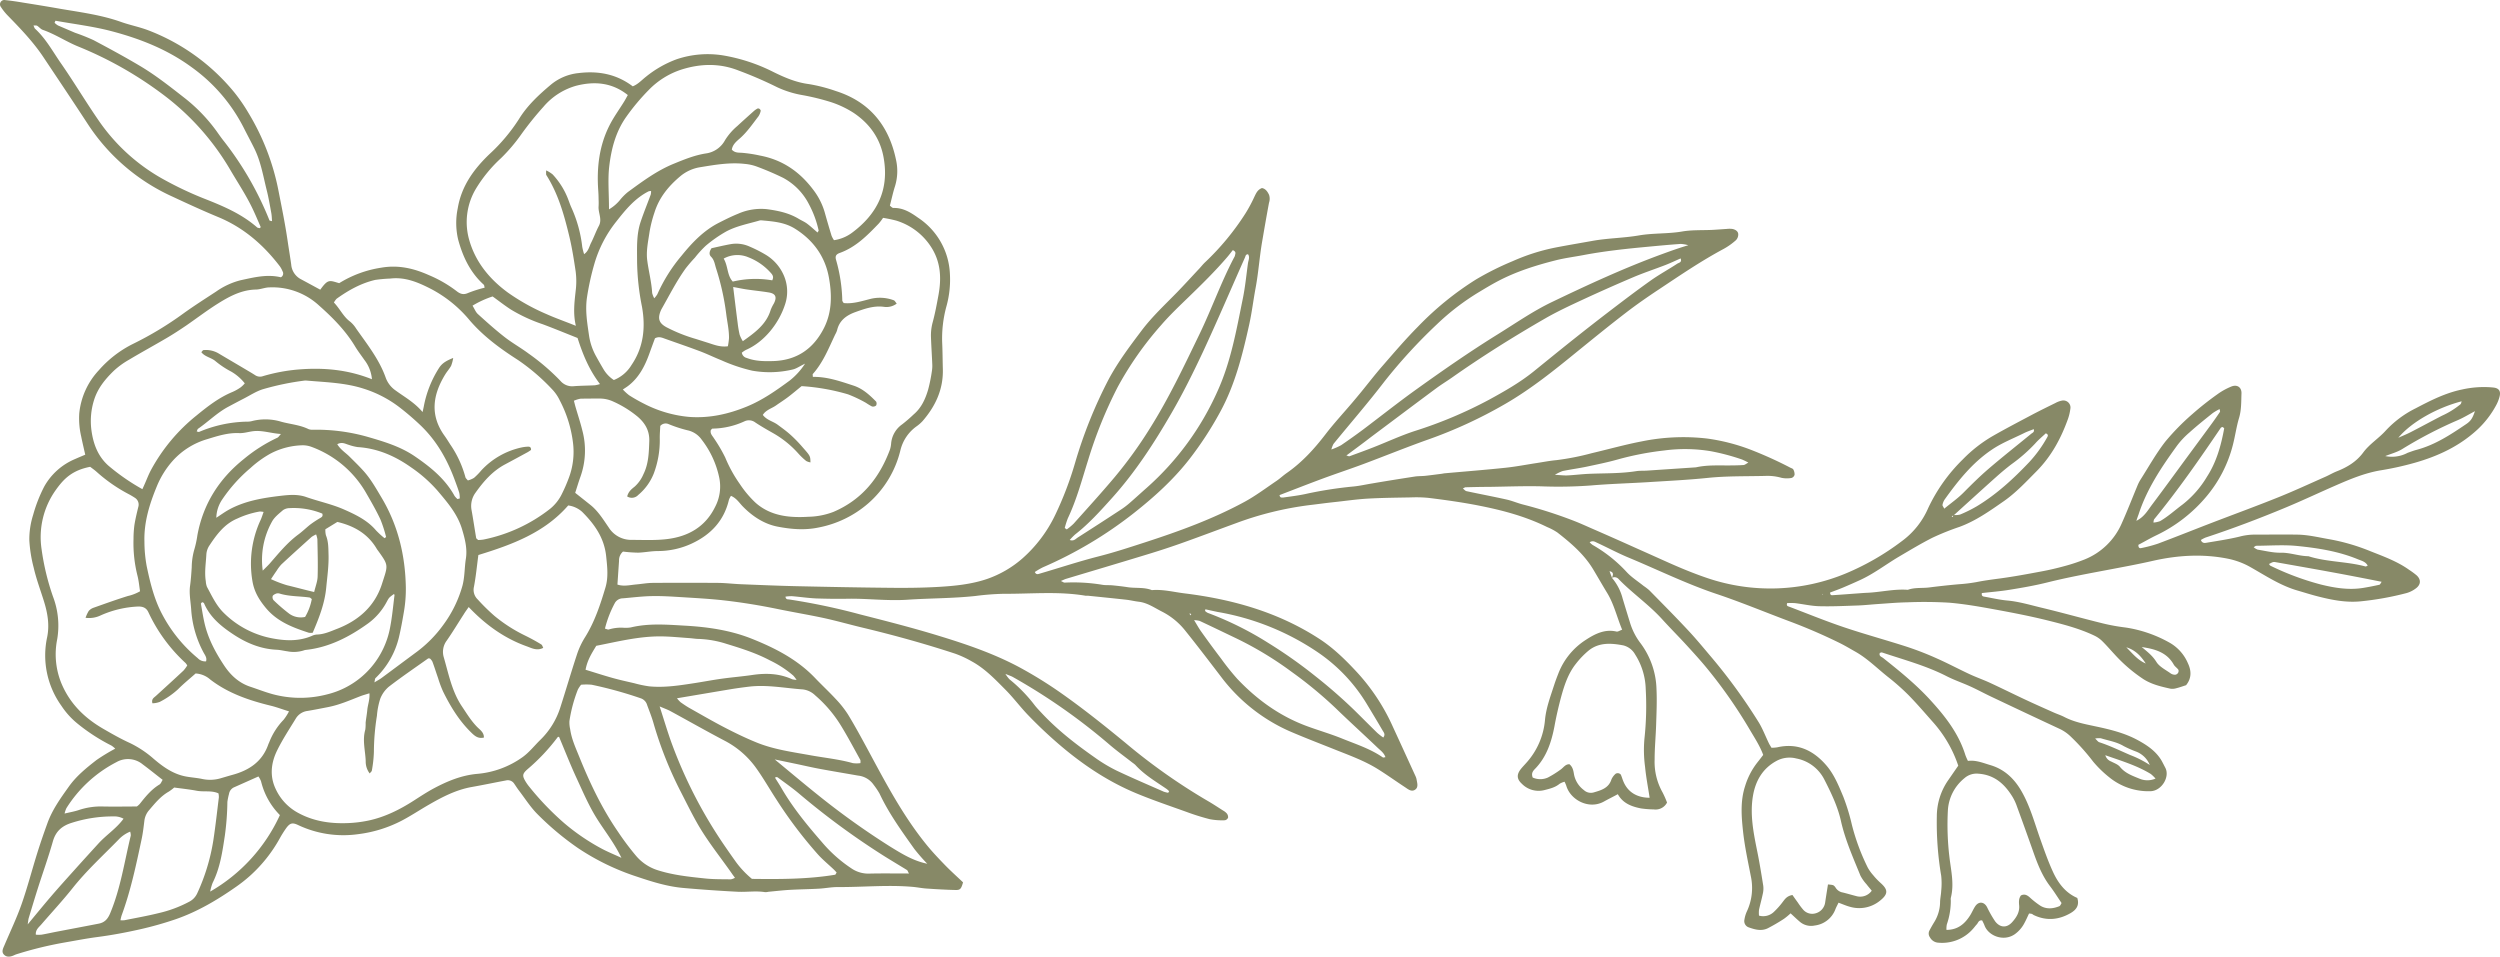
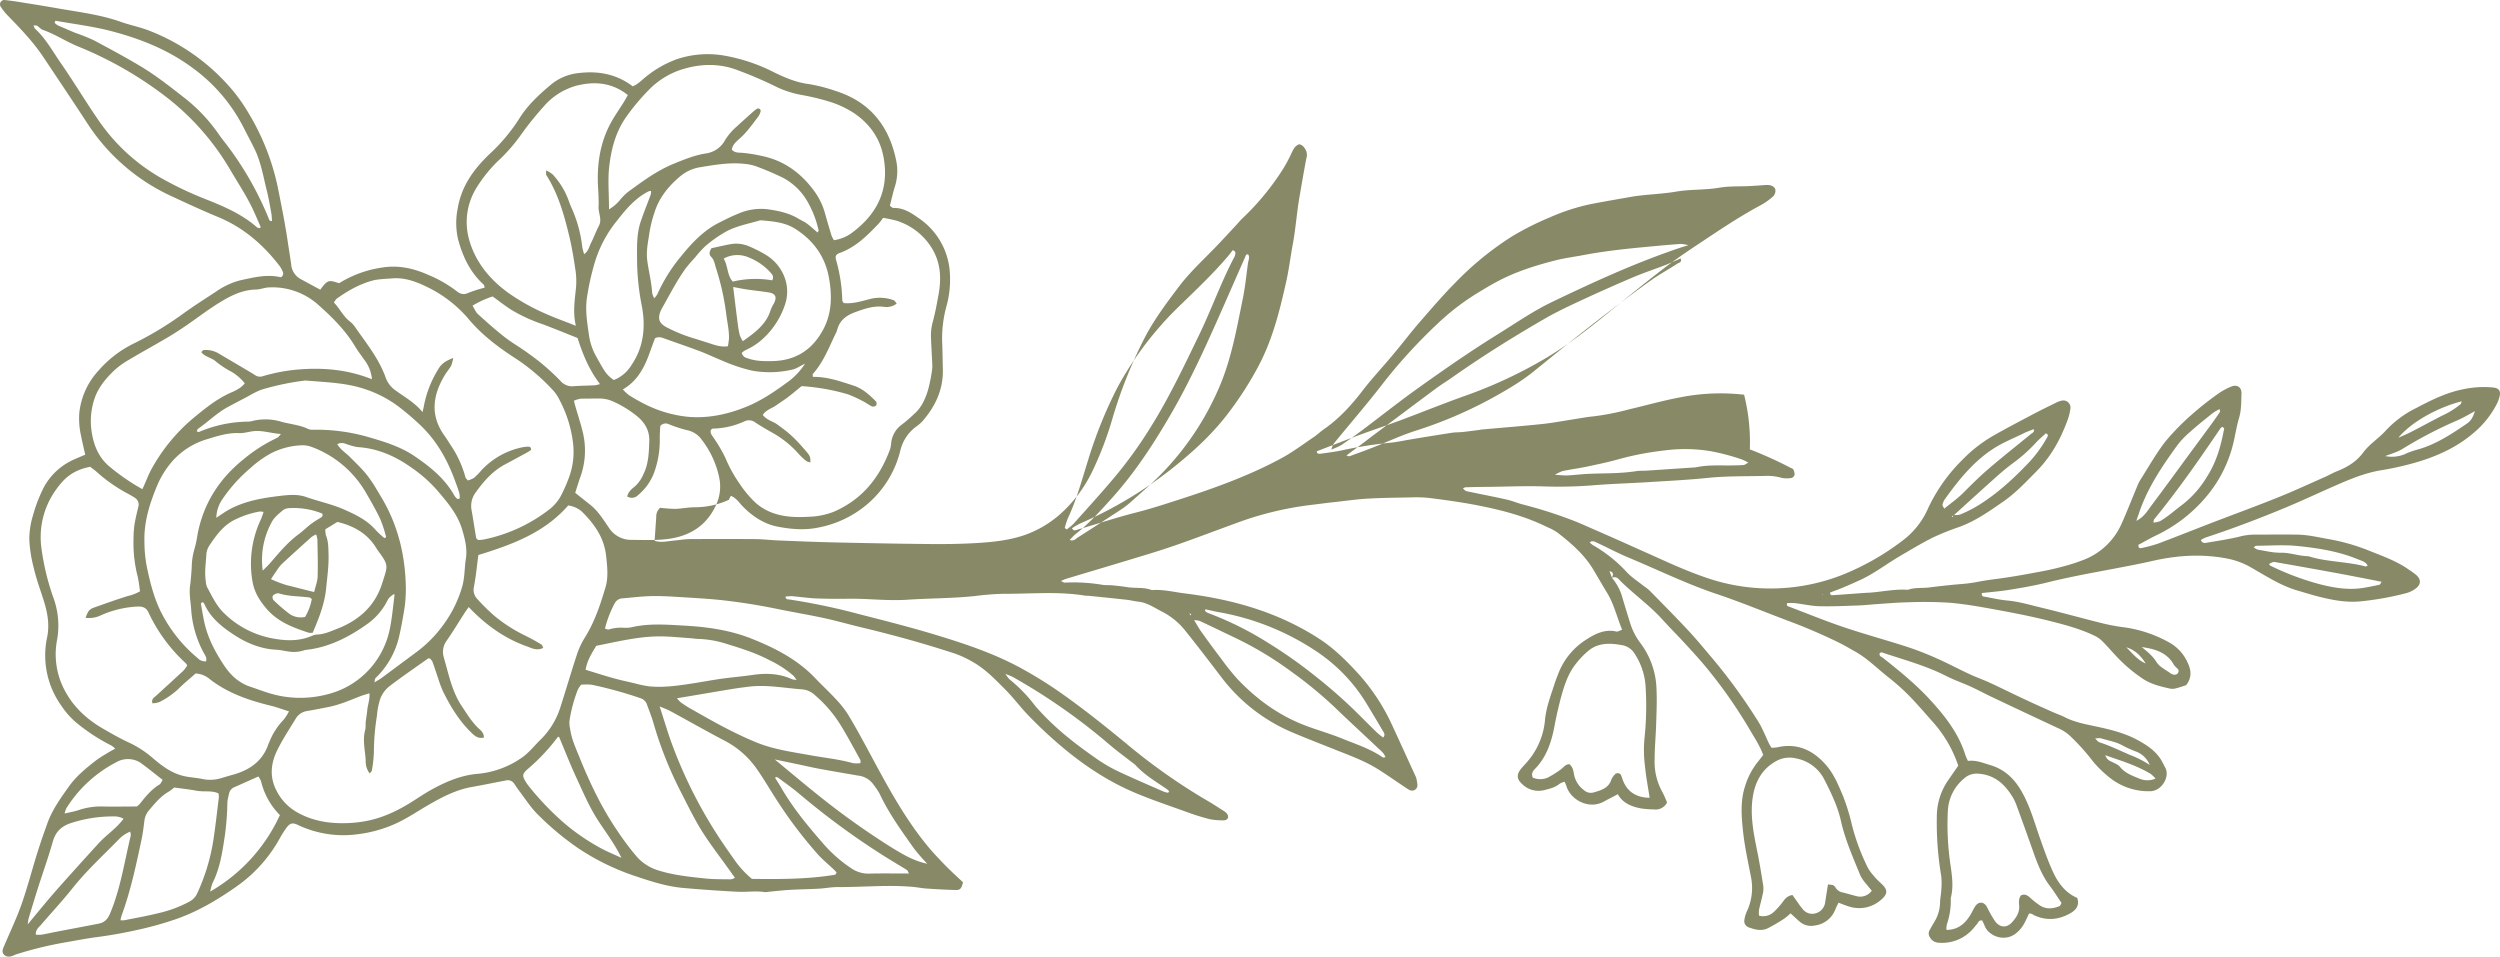
<svg xmlns="http://www.w3.org/2000/svg" viewBox="0 0 1022.95 391.44">
  <defs>
    <style>.cls-1{fill:#878967;}</style>
  </defs>
  <title>Divider GreenAsset 27</title>
  <g id="Layer_2" data-name="Layer 2">
    <g id="Layer_1-2" data-name="Layer 1">
      <g id="Layer_1-2-2" data-name="Layer 1-2">
-         <path class="cls-1" d="M659.62,236.5a21.15,21.15,0,0,1,4.32,8.36q1.51,5,3.07,10.06a26.59,26.59,0,0,0,4.38,8.43,32.86,32.86,0,0,1,6.42,18.75c.22,4.78,0,9.58-.15,14.37s-.62,9.58-.62,14.38a25.4,25.4,0,0,0,3.23,13.35,38.08,38.08,0,0,1,1.85,4.19,5.28,5.28,0,0,1-5.41,2.81,41.88,41.88,0,0,1-5.24-.41c-3.82-.75-7.4-2.05-9.49-5.83-2,1.1-3.88,2-5.66,3-6.16,3.45-13.77-.65-15.44-6.5a15.91,15.91,0,0,0-.69-1.59,7.44,7.44,0,0,0-2.06.86c-1.8,1.5-4,2-6.15,2.55a9.57,9.57,0,0,1-9.28-2.59c-2.06-1.89-2.17-3.72-.47-5.93.78-1,1.7-1.91,2.54-2.88a30,30,0,0,0,7.41-17.29c.45-4.92,2.23-9.58,3.74-14.27.54-1.67,1.17-3.31,1.81-4.95a28.48,28.48,0,0,1,11.11-13.52c3.63-2.38,7.75-4.56,12.58-3.43.61.14,1.38-.43,2.33-.76-2.13-5.12-3.29-10.28-6-14.82-2-3.28-3.89-6.6-5.86-9.88-3.7-6.15-9.06-10.72-14.62-15.06a24.15,24.15,0,0,0-4.23-2.25c-8.65-4.27-17.85-6.76-27.27-8.64-7-1.41-14.15-2.41-21.28-3.29a52.11,52.11,0,0,0-7.18-.19c-5.91.11-11.83.16-17.73.5-4.76.28-9.51,1-14.26,1.49-3.17.35-6.33.79-9.5,1.16a134.12,134.12,0,0,0-30.13,7.42c-7.64,2.79-15.25,5.68-22.91,8.39-5.1,1.8-10.26,3.45-15.44,5-10.36,3.16-20.76,6.24-31.14,9.36-.56.17-1.09.45-2.12.88.83.37,1.19.68,1.54.67a71.82,71.82,0,0,1,15.29.86c1.4.27,2.87.11,4.31.25,2,.2,4.11.43,6.15.75,3.3.52,6.74-.07,9.95,1.21,4.51-.39,8.88.77,13.3,1.32,19.54,2.4,38.18,7.62,54.92,18.42,6,3.84,11,8.77,15.78,13.93A83,83,0,0,1,570,297.53c3.08,6.66,6.12,13.34,9.17,20a5.46,5.46,0,0,1,.46,1.36c.22,1.41.82,3.08-.41,4.09-1.54,1.27-3,0-4.32-.88-3.74-2.45-7.37-5.07-11.17-7.43-5.31-3.3-11.18-5.45-17-7.76-6.36-2.55-12.79-5-19.06-7.71a71.1,71.1,0,0,1-28.17-22.45c-4.76-6.21-9.5-12.45-14.4-18.55a28.78,28.78,0,0,0-9.54-7.89c-3.12-1.57-6-3.66-9.58-4.09-1.74-.2-3.45-.64-5.2-.83-5.23-.58-10.47-1.1-15.71-1.64a6,6,0,0,1-.95,0c-11.13-1.87-22.33-.71-33.49-.78a107.4,107.4,0,0,0-11.47.89c-9.24,1-18.53.91-27.78,1.53-8.34.57-16.61-.57-24.92-.39-4.15.08-8.31,0-12.46-.13-3.35-.16-6.68-.65-10-.93a16.3,16.3,0,0,0-2.61.2c.19,1.26,1,1.08,1.53,1.15a262.54,262.54,0,0,1,29,6.11c10.64,2.71,21.28,5.42,31.78,8.63,11.45,3.49,22.79,7.32,33.41,13a172.66,172.66,0,0,1,17.48,10.86c9,6.35,17.62,13.25,26.14,20.26A242.83,242.83,0,0,0,494,327.62c2.21,1.27,4.34,2.69,6.5,4.06a5.43,5.43,0,0,1,1.48,1.17,2.41,2.41,0,0,1,.53,1.71,1.79,1.79,0,0,1-1.33,1.08,27.08,27.08,0,0,1-6.16-.44,94.69,94.69,0,0,1-9.57-3c-6.91-2.48-13.87-4.83-20.64-7.65-12.2-5.09-23-12.52-32.9-21.21q-5.76-5.05-11.1-10.59c-3.22-3.32-6-7.09-9.24-10.37-4.27-4.29-8.43-8.73-13.86-11.71a41.69,41.69,0,0,0-6.91-3.21c-12.41-4.07-25-7.56-37.69-10.6-5.57-1.33-11.08-2.92-16.67-4.11-6.07-1.28-12.21-2.31-18.28-3.56-7.34-1.51-14.72-2.71-22.16-3.55-5.54-.62-11.13-.92-16.71-1.27-4.14-.25-8.31-.54-12.46-.46-4,.07-8,.57-11.93.91a3.83,3.83,0,0,0-3.23,1.77,44.67,44.67,0,0,0-4.14,10.63c.71.17,1.24.49,1.6.35a16.86,16.86,0,0,1,6.15-.7,12.54,12.54,0,0,0,2.87-.15c7.28-1.75,14.69-1.14,22-.72,9.36.52,18.73,1.86,27.54,5.39,9.54,3.82,18.61,8.47,25.85,16.06,2.76,2.89,5.7,5.62,8.41,8.55a41.9,41.9,0,0,1,5.05,6.38c2.82,4.63,5.41,9.41,8,14.19,7.2,13.37,14.24,26.84,23.83,38.73,2.4,3,5.05,5.79,7.71,8.54,2.44,2.52,5.06,4.86,7.52,7.2-.74,2.6-1.13,3.17-3,3.13-4-.09-8-.33-12-.6-1.9-.13-3.79-.53-5.69-.69-10.23-.88-20.45.15-30.68.09-2.54,0-5.08.52-7.64.66-4,.22-8,.26-12,.49-2.86.17-5.71.51-8.57.77a5.76,5.76,0,0,1-1.43.16c-3.65-.6-7.32,0-11-.15q-11.27-.57-22.5-1.57c-6.54-.58-12.78-2.55-19-4.64a97.64,97.64,0,0,1-24-11.64A116.53,116.53,0,0,1,220,333.22c-2.92-2.9-5.16-6.49-7.69-9.79-.68-.89-1.27-1.84-1.91-2.76a3.1,3.1,0,0,0-3.35-1.33c-4.68.87-9.34,1.86-14,2.68-6.42,1.14-12.07,4.08-17.62,7.28-3.74,2.15-7.34,4.56-11.16,6.55a52.68,52.68,0,0,1-17.7,5.47,43.35,43.35,0,0,1-24.68-3.77c-2.31-1.08-3.31-.76-4.88,1.44a43.74,43.74,0,0,0-2.54,4.06,59,59,0,0,1-12.17,15.31,60.11,60.11,0,0,1-5.63,4.45c-7.76,5.44-15.85,10.24-24.84,13.34a141.65,141.65,0,0,1-14.72,4.15c-5.73,1.29-11.54,2.37-17.36,3.13-4.42.58-8.78,1.44-13.16,2.19a154.3,154.3,0,0,0-20,4.89c-.3.11-.59.24-.88.38-1.38.62-2.89.89-4-.19-1.28-1.21-.42-2.66.14-4,2.36-5.58,5-11.07,7-16.78,2.42-6.9,4.25-14,6.44-21,1.29-4.11,2.7-8.18,4.17-12.23,2-5.46,5.34-10.1,8.69-14.8,3.14-4.41,7.2-7.68,11.35-10.91a79.3,79.3,0,0,1,7.64-4.64,9,9,0,0,0-1.59-1.29,75.87,75.87,0,0,1-14-9.1,31.9,31.9,0,0,1-6.38-7.09,35.38,35.38,0,0,1-5.86-28.22c1-5,.16-9.82-1.32-14.59-1.42-4.57-3.12-9.07-4.19-13.72A56.67,56.67,0,0,1,12,221.05a33.12,33.12,0,0,1,1.56-10.36,60.11,60.11,0,0,1,4.52-11.57,25.91,25.91,0,0,1,12.66-11.3c1.29-.58,2.59-1.11,4.14-1.77-.58-2.58-1.16-5-1.66-7.46a32.39,32.39,0,0,1-.78-9.52,30.17,30.17,0,0,1,8-17.57,45.41,45.41,0,0,1,13.93-10.76A137.55,137.55,0,0,0,74.9,128.37c4.4-3.18,9-6.1,13.54-9.07a30.31,30.31,0,0,1,10-4.63c5.43-1.17,10.86-2.56,16.49-1.21a1.74,1.74,0,0,0,.74-2.36l-.07-.12a9.08,9.08,0,0,0-1.15-2.09c-6.73-8.77-14.82-15.79-25.17-20.07-6.34-2.63-12.58-5.5-18.81-8.41A81.49,81.49,0,0,1,36,50.87c-6-9.21-12.17-18.38-18.28-27.55C13.61,17.17,8.52,11.86,3.39,6.59a22.79,22.79,0,0,1-3-3.7A1.78,1.78,0,0,1,2.21.05c2.38.25,4.76.6,7.12,1,5.19.83,10.38,1.67,15.55,2.59C33.18,5.05,41.56,6.13,49.59,9c3.59,1.27,7.38,2,11,3.37A84.28,84.28,0,0,1,95.92,37.86a69.89,69.89,0,0,1,5.7,8.28,97.25,97.25,0,0,1,12.26,31.55c1.38,7,2.82,14,3.85,21.14.46,3.15,1,6.28,1.43,9.44a7.42,7.42,0,0,0,4,6c2.65,1.42,5.29,2.86,7.89,4.27,3.21-4.46,3.72-3.83,7.74-2.67A45.63,45.63,0,0,1,156,109.53c7-1.22,13.35.29,19.55,3.07a51.26,51.26,0,0,1,11.19,6.45c1.48,1.18,2.85,1.73,4.81.82a53.15,53.15,0,0,1,6.76-2.16c-.17-.61-.15-1-.35-1.2-5.54-5-8.58-11.42-10.49-18.47a29.6,29.6,0,0,1-.17-12.81c1.52-9.13,6.6-16.07,13.08-22.26a72.71,72.71,0,0,0,12-14.3c3.41-5.54,8.12-9.89,13-14a21.08,21.08,0,0,1,11.31-4.76c8.12-1,15.58.39,22.22,5.42,2.25-.9,3.73-2.64,5.49-4a44.15,44.15,0,0,1,12.43-7.07,39.75,39.75,0,0,1,18.93-1.61,72.18,72.18,0,0,1,20.82,6.87c4.61,2.26,9.2,4.22,14.39,4.89a65.64,65.64,0,0,1,11,2.83c13.81,4.37,21.71,14.11,24.63,28a21.07,21.07,0,0,1-.37,10.92c-.83,2.56-1.38,5.19-2.11,8,.44.3.94.94,1.43.93,4-.1,7.1,1.86,10.11,4A29,29,0,0,1,388.68,112a40.75,40.75,0,0,1-1.4,13.28,49.66,49.66,0,0,0-1.75,15.15c.16,3.51.16,7,.26,10.55.24,8.29-3,15.22-8.31,21.34a16,16,0,0,1-2.53,2.19,16.93,16.93,0,0,0-6.51,9.69A41.84,41.84,0,0,1,355.23,206a43.49,43.49,0,0,1-20.42,9.87c-5.67,1.17-11.2.67-16.64-.38s-10.28-4.19-14.28-8.31c-1.41-1.45-2.51-3.31-4.79-4.29a8.1,8.1,0,0,0-.83,1.6c-2,8.55-7.39,14.28-15.22,17.92a33,33,0,0,1-13.89,3.07c-2.7,0-5.39.58-8.09.66a57.43,57.43,0,0,1-6.15-.45,4.73,4.73,0,0,0-1.62,3.79c-.22,3.16-.43,6.32-.66,9.71,2.54.88,5.2.17,7.83-.06,2.22-.2,4.43-.61,6.65-.62q13.19-.09,26.39,0c3.19,0,6.37.41,9.57.54,7.51.3,15,.63,22.53.8,12.95.29,25.9.55,38.84.67,6.56.07,13.13,0,19.66-.38s13.36-1.06,19.72-3.22a43.73,43.73,0,0,0,14.43-8.34,55.89,55.89,0,0,0,13.49-17.83,139,139,0,0,0,8.18-21.45,188.63,188.63,0,0,1,13.73-34.13c3.81-7.09,8.6-13.46,13.41-19.84,4.34-5.77,9.63-10.67,14.65-15.82,2.9-3,5.7-6.06,8.53-9.1,1-1,1.88-2.2,2.93-3.17a105.08,105.08,0,0,0,16.44-19.92,59,59,0,0,0,3.62-6.74c.71-1.44,1.28-2.94,3.13-3.63,1.47.27,2.25,1.42,2.89,2.74a5,5,0,0,1,0,3.25c-1,5.33-1.92,10.68-2.83,16-1.07,6.26-1.49,12.62-2.66,18.88-.94,5-1.53,10.09-2.64,15.08-2.74,12.32-5.77,24.54-11.9,35.73a141.34,141.34,0,0,1-12.56,19.25c-6.53,8.38-14.33,15.43-22.64,22a168.21,168.21,0,0,1-37.32,22.26,31.5,31.5,0,0,0-3.28,1.91c.54,1.23,1.39.85,2,.67,7.95-2.32,15.83-4.94,23.86-7,6.49-1.64,12.82-3.72,19.17-5.78,14-4.55,27.78-9.54,40.72-16.56,4.61-2.5,8.84-5.7,13.21-8.65,1.45-1,2.72-2.21,4.16-3.21,6.25-4.35,11.26-9.88,15.87-15.88,3.4-4.43,7.21-8.54,10.83-12.8,1.24-1.46,2.46-2.93,3.68-4.41,2.93-3.59,5.76-7.27,8.81-10.76,4.72-5.43,9.4-10.91,14.45-16a125.29,125.29,0,0,1,23.75-19.31,118.52,118.52,0,0,1,15-7.49,82.89,82.89,0,0,1,17.26-5.53c5.15-1,10.32-1.87,15.48-2.79,6.29-1.13,12.73-1.14,19-2.23,5.87-1,11.79-.59,17.64-1.6,4.07-.7,8.29-.46,12.44-.66,1.91-.1,3.82-.26,5.74-.38a9.4,9.4,0,0,1,2.37,0c1.12.23,2.27.86,2.38,2.06a3.33,3.33,0,0,1-.93,2.53,26.81,26.81,0,0,1-5.06,3.59c-9.33,5-18,10.93-26.78,16.76-4.52,3-9,6.11-13.29,9.42-6.59,5.06-13,10.28-19.49,15.54-9.54,7.79-19.15,15.55-29.81,21.71a187.15,187.15,0,0,1-31.25,14.46c-9,3.19-17.89,6.81-26.86,10.16-5.66,2.11-11.41,4-17.08,6.11s-11.46,4.38-17.14,6.56c.18,1.21.94,1,1.5,1,3-.43,6-.78,9-1.42a164.85,164.85,0,0,1,19.77-3.1c2.53-.24,5-.82,7.55-1.23,5.83-1,11.65-1.93,17.49-2.83,1.41-.22,2.87-.15,4.3-.3,2.21-.24,4.42-.54,6.63-.82.47-.06.94-.18,1.42-.22,8.27-.74,16.54-1.39,24.8-2.26,4.27-.45,8.51-1.28,12.77-1.93,2.68-.41,5.35-.94,8-1.18a105,105,0,0,0,14.5-2.85c6.82-1.6,13.58-3.51,20.46-4.83a84.76,84.76,0,0,1,26.68-1.18A79.87,79.87,0,0,1,716,183.88a160.94,160.94,0,0,1,16.56,7.48c.43.22,1,.36,1.21.71a4.12,4.12,0,0,1,.53,2.2,1.86,1.86,0,0,1-1.22,1.29,10.57,10.57,0,0,1-4.23-.07,20.68,20.68,0,0,0-6.64-.75c-7.82.19-15.65,0-23.47.81s-15.93,1.21-23.91,1.71-16,.71-23.93,1.39a179.88,179.88,0,0,1-20.11.35c-7.18-.18-14.36.12-21.55.22-3.19,0-6.37.08-9.56.16-.27,0-.53.23-1.11.5.59.45,1,1,1.51,1.1,5.46,1.17,10.94,2.2,16.39,3.42,2.32.52,4.54,1.5,6.86,2.08a182.61,182.61,0,0,1,20.92,6.73c2.37.93,4.72,2,7,3q9.19,4,18.37,8.14c4.08,1.81,8.15,3.65,12.22,5.47,5.53,2.48,11.11,4.81,16.86,6.75a80.34,80.34,0,0,0,56.62-1.95,104.92,104.92,0,0,0,22.78-13.12A33,33,0,0,0,789,207.85,68.91,68.91,0,0,1,803.12,188a57.09,57.09,0,0,1,12.45-9.69c5.26-3,10.65-5.81,16-8.65,3.11-1.64,6.26-3.18,9.41-4.73a9.46,9.46,0,0,1,2.67-1,2.92,2.92,0,0,1,3.49,2.22,3,3,0,0,1,0,1.19,20,20,0,0,1-1,4.17c-2.84,7.89-6.72,15.1-12.7,21.19-4.28,4.3-8.41,8.79-13.41,12.3-5.75,4-11.5,8.09-18.17,10.56a105.07,105.07,0,0,0-11.09,4.44c-4.84,2.45-9.49,5.27-14.14,8-5.2,3.12-10,6.83-15.58,9.37-2.32,1.07-4.65,2.09-7,3.08-1.75.73-3.53,1.37-5.21,2,0,1.32.82,1.1,1.33,1.07,3.35-.2,6.7-.47,10-.71,1.28-.09,2.55-.2,3.83-.25,5.57-.24,11-1.64,16.66-1.22,2.93-1.07,6-.57,9-1q5.93-.75,11.86-1.28a63,63,0,0,0,7.11-.86c3.28-.66,6.58-1.09,9.89-1.53,5.67-.77,11.31-1.82,16.93-2.88,3.12-.58,6.23-1.31,9.29-2.15a73.17,73.17,0,0,0,8.18-2.7,27.86,27.86,0,0,0,15.34-15c2.24-5,4.17-10,6.25-15a16.74,16.74,0,0,1,1.28-2.58c3.35-5.25,6.4-10.75,10.21-15.65a95.89,95.89,0,0,1,11.07-11.28,123.54,123.54,0,0,1,10.1-8,27.17,27.17,0,0,1,5.81-3.25c2.44-1,4.3.31,4.19,2.86-.13,3.33,0,6.67-1,10-1.09,3.65-1.59,7.48-2.56,11.18a53.09,53.09,0,0,1-10.91,21.08A60.87,60.87,0,0,1,882.4,219c-2.56,1.23-5,2.66-7.4,3.92-.08,1.11.41,1.52,1.11,1.35a55.06,55.06,0,0,0,6.92-1.83c7.32-2.75,14.58-5.66,21.88-8.47,9.07-3.49,18.21-6.82,27.23-10.45,6.51-2.61,12.88-5.57,19.3-8.41,1.6-.7,3.12-1.62,4.75-2.26,4.24-1.67,8-3.92,10.78-7.67,2.58-3.51,6.37-5.8,9.24-9a42.23,42.23,0,0,1,12.2-9.09c6.09-3.19,12.15-6.29,19-7.71a40.46,40.46,0,0,1,12.84-.81c2.25.26,3.1,1.45,2.53,3.65a15.2,15.2,0,0,1-1.39,3.57,38.52,38.52,0,0,1-7.54,9.85c-7.45,6.94-16.36,11.07-26,13.78a122.47,122.47,0,0,1-13.54,3c-6.54,1.07-12.56,3.58-18.56,6.2-6.88,3-13.66,6.21-20.58,9.09-10.74,4.47-21.61,8.59-32.66,12.23a12.6,12.6,0,0,0-1.93,1,1.57,1.57,0,0,0,1.88,1.19l.12,0c4.56-.77,9.15-1.44,13.65-2.52a25,25,0,0,1,5.63-.85c6.08,0,12.16-.1,18.23,0,4.49.07,8.84,1.17,13.24,1.92a82.58,82.58,0,0,1,16.5,4.83c5.48,2.17,11.06,4.18,15.93,7.65a30.91,30.91,0,0,1,3.08,2.27c1.85,1.7,1.77,3.75-.27,5.29a11.45,11.45,0,0,1-3.81,1.94A121.34,121.34,0,0,1,966,246.05c-6,.6-11.77-.53-17.51-2-2.79-.7-5.53-1.58-8.28-2.38-7-2-13-6-19.26-9.55a31.22,31.22,0,0,0-9.34-3.51c-10.37-2.07-20.62-1.42-30.86.91-5.74,1.31-11.54,2.38-17.33,3.48-8.61,1.63-17.22,3.21-25.74,5.33-5.08,1.27-10.27,2.17-15.45,3-3.75.62-7.56.91-11.29,1.34-.26,1.44.68,1.41,1.37,1.54,3,.54,6,1.24,9,1.51,4.8.43,9.38,1.82,14,2.93,8.36,2,16.64,4.34,25,6.4a79.19,79.19,0,0,0,9.4,1.71,52.53,52.53,0,0,1,18,6.19,17.53,17.53,0,0,1,7.53,8.42c1.47,3.11,1.56,6.15-.74,9-1.35.43-2.69.92-4.07,1.26a5.38,5.38,0,0,1-2.36.16c-3.88-.87-7.73-1.75-11.18-4a61.91,61.91,0,0,1-11.61-10c-1.74-1.87-3.4-3.82-5.23-5.6A11.82,11.82,0,0,0,857,260.1c-6.07-2.9-12.56-4.58-19-6.19-7.1-1.77-14.31-3.17-21.51-4.49-6.26-1.15-12.56-2.27-18.9-2.81a170.92,170.92,0,0,0-17.24-.15c-4,.07-8,.44-12,.7-2.71.18-5.41.49-8.12.59-5.28.18-10.56.44-15.82.3-3.33-.09-6.63-.87-10-1.27a27.41,27.41,0,0,0-3.14,0c-.43,1.22.35,1.28.88,1.49,7.45,2.82,14.83,5.85,22.37,8.39,8.61,2.9,17.39,5.28,26,8.07a124.77,124.77,0,0,1,12,4.69c4.52,2,8.9,4.34,13.38,6.43,2.75,1.28,5.62,2.28,8.37,3.55,4.92,2.28,9.78,4.7,14.7,7,3.75,1.75,7.54,3.43,11.33,5.12,1.45.65,3,1.14,4.4,1.87,3.88,2,8.08,2.84,12.3,3.73,6.08,1.29,12.14,2.7,17.68,5.7,3.83,2.08,7.41,4.46,9.73,8.31.57,1,1.05,2,1.58,3,2,3.73-1.51,9.6-6.19,9.62A25.41,25.41,0,0,1,863,318a44.86,44.86,0,0,1-6.51-6.34,88.84,88.84,0,0,0-9.25-10.33,16.65,16.65,0,0,0-4.29-3q-14.1-6.57-28.16-13.25c-2.89-1.37-5.7-2.9-8.6-4.22-3.19-1.45-6.53-2.57-9.64-4.16-8.43-4.32-17.53-6.73-26.44-9.72-.25-.09-.6.1-.91.16-.52,1.33.71,1.61,1.36,2.12,6.64,5.27,13.22,10.61,19,16.87,6.2,6.74,11.84,13.85,14.62,22.8a22.72,22.72,0,0,0,1.06,2.42c3.26-.42,6.19.84,9.21,1.73,5.7,1.69,9.68,5.49,12.57,10.44,3.65,6.25,5.48,13.25,7.89,20,1.55,4.36,3.08,8.74,5,12.95,2.13,4.74,5.17,8.85,10.07,10.95,1,3.1-.52,4.9-2.7,6.18-4.85,2.82-9.91,3.29-15.08.84-.29-.14-.53-.39-.82-.5a7.26,7.26,0,0,0-1.14-.15c-.57,1.2-1.13,2.5-1.8,3.74a12.91,12.91,0,0,1-4,4.71c-4.6,3.23-10.9.68-12.44-3.62-.27-.72-.65-1.4-.94-2-1.49-.2-1.62,1-2.21,1.62s-1,1.23-1.55,1.83a16.77,16.77,0,0,1-14.14,5.66,4.15,4.15,0,0,1-3.47-2.2,2.63,2.63,0,0,1-.22-2.74c.6-1.13,1.22-2.24,1.89-3.33a15.93,15.93,0,0,0,2.48-8.15c0-1.59.39-3.17.46-4.76a29.2,29.2,0,0,0,0-6.2,130.78,130.78,0,0,1-1.79-24.28,26,26,0,0,1,4.66-14.83c1.38-2,2.72-3.93,4.11-5.94a51.09,51.09,0,0,0-10-17.43c-3.39-3.82-6.71-7.72-10.28-11.37a92.91,92.91,0,0,0-8.61-7.61c-4.37-3.48-8.33-7.49-13.25-10.26-2.08-1.17-4.13-2.41-6.27-3.47a224.39,224.39,0,0,0-20.65-8.93c-10-3.74-19.88-7.87-30-11.25C689.8,238.8,678.06,233,666,228c-4.26-1.8-8.37-4-12.55-5.93-.84-.39-1.67-1-3-.2A6.33,6.33,0,0,0,651.7,223a58,58,0,0,1,13.84,11c2,2.19,4.65,3.86,7,5.75a24.47,24.47,0,0,1,2.28,1.74c5.37,5.47,10.79,10.91,16,16.51,3.38,3.61,6.52,7.46,9.72,11.23a227,227,0,0,1,18.89,26c1.78,2.81,2.94,6,4.41,9,.27.56.64,1.06,1,1.74a15.66,15.66,0,0,0,2.37-.18c8.24-1.89,14.7,1.2,20,7.28,3.29,3.78,5.15,8.43,7.06,13a84.77,84.77,0,0,1,3.49,11.44A87.47,87.47,0,0,0,764.25,355a17.07,17.07,0,0,0,2.22,3.11,27.93,27.93,0,0,0,3,3.15c3.24,2.87,3.26,4.69-.71,7.67A13.43,13.43,0,0,1,757,371.05c-1.52-.4-3-1.06-4.72-1.69-.46,1-.9,1.75-1.23,2.58a10.36,10.36,0,0,1-8.56,6.77,7.09,7.09,0,0,1-6.21-1.7c-1.18-1-2.32-2.12-3.61-3.29a26.83,26.83,0,0,1-2.73,2.26,73.72,73.72,0,0,1-6.6,3.85c-2.64,1.29-5.33.52-7.91-.41a2.72,2.72,0,0,1-1.64-3.15,12.77,12.77,0,0,1,.93-3.2,22.66,22.66,0,0,0,1.7-14.46c-1.18-6.09-2.52-12.18-3.19-18.33s-1.17-12.41.8-18.52a29.6,29.6,0,0,1,5-9.71c.8-1,1.56-2,2.44-3.15-1.39-3.79-3.62-7.12-5.62-10.54a197.33,197.33,0,0,0-17.26-24.74c-2.73-3.34-5.65-6.53-8.56-9.71-3.24-3.53-6.63-6.92-9.85-10.47-4.21-4.65-9.16-8.45-13.8-12.6-1.43-1.28-2.83-2.59-4.17-4a2.24,2.24,0,0,0-2.63-.4c.43-1.14.93-2.31-1-2.73Zm139.66-25.78a8,8,0,0,0,2.76-.18,54.36,54.36,0,0,0,6.84-3.39c8.12-4.91,15-11.25,21.53-18.15a51.87,51.87,0,0,0,7.26-10.07c.29-.5.6-1.15-.57-1.62-1.39,1.32-3,2.62-4.34,4.16A65.38,65.38,0,0,1,823,190c-2.15,1.65-4.23,3.39-6.25,5.2-5.82,5.2-11.58,10.45-17.36,15.69l-.82.36c.17.1.33.21.49.32C799.15,211.25,799.22,211,799.28,210.72ZM195.74,227.1c-.6,4.48-1,8.77-1.81,13a5.44,5.44,0,0,0,1.57,5.21,79.84,79.84,0,0,0,6.82,6.7,62.19,62.19,0,0,0,12.43,8c2.3,1.12,4.54,2.34,6.72,3.68.41.24.55.91.82,1.4-2.59,1.34-4.79.08-6.74-.62-9.14-3.26-16.87-8.81-23.77-16.08-.81,1.17-1.45,2-2,2.93-2.34,3.61-4.55,7.31-7,10.82a7.69,7.69,0,0,0-1.19,6.83c2,6.88,3.33,14,7.44,20.1,2.05,3.05,3.93,6.2,6.61,8.78,1.08,1,2.42,2.06,2.36,3.94-2.3.57-3.72-.61-5.13-2-5-4.86-8.57-10.72-11.61-16.92a46.27,46.27,0,0,1-2-5.38c-.79-2.26-1.5-4.55-2.34-6.79a4.88,4.88,0,0,0-1-1.26c-.44,0-.66-.11-.76,0-5.33,3.79-10.75,7.47-15.93,11.45a12.2,12.2,0,0,0-3.63,5,30.34,30.34,0,0,0-1.37,7,95.35,95.35,0,0,0-1.24,14.8,51.2,51.2,0,0,1-.84,7.62c-.05.35-.47.65-.88,1.17a8,8,0,0,1-1.63-5.06c-.16-4.28-1.42-8.53-.17-12.85a18.21,18.21,0,0,0,.14-2.86c.19-1.74.52-3.46.68-5.2.19-2.16,1.09-4.26.87-6.83-1.48.47-2.69.79-3.84,1.24-4.3,1.68-8.54,3.53-13.1,4.41-2.81.55-5.62,1.11-8.44,1.58a6.5,6.5,0,0,0-4.68,3c-2.66,4.36-5.5,8.64-7.73,13.21-2.44,5-3.1,10.43-.55,15.75a21.09,21.09,0,0,0,9,9.65c6.51,3.6,13.54,4.59,20.83,4.26a50,50,0,0,0,8-1c6.81-1.43,12.93-4.5,18.75-8.24,2.69-1.73,5.37-3.49,8.19-5,5.52-2.93,11.22-5.29,17.58-5.88a37.24,37.24,0,0,0,18.66-6.86c2.78-2,4.81-4.67,7.2-7a31.94,31.94,0,0,0,8.24-13.32c2.34-7.29,4.48-14.63,6.88-21.9a32.13,32.13,0,0,1,3.27-6.88c3.93-6.31,6.22-13.28,8.32-20.31,1.25-4.18.75-8.44.29-12.8-.79-7.54-4.75-13.07-9.79-18.12a10.55,10.55,0,0,0-5.74-2.65C222.85,217.9,209.76,222.8,195.74,227.1Zm-77.42,64c-3-.93-5.19-1.77-7.49-2.33-8.89-2.17-17.45-5.07-24.79-10.72a9.89,9.89,0,0,0-6-2.48c-2.49,2.22-5,4.24-7.2,6.47a34,34,0,0,1-7.47,5.16,9,9,0,0,1-3,.57c-.49-1.73.61-2.29,1.41-3,3.77-3.44,7.56-6.88,11.29-10.37a14,14,0,0,0,1.55-2.11,6.2,6.2,0,0,0-.7-1,65.92,65.92,0,0,1-15.19-20.75c-.85-1.83-2.22-2.4-4.24-2.36a41.89,41.89,0,0,0-15.26,3.61,10.93,10.93,0,0,1-6.22,1A14.51,14.51,0,0,1,36.3,250a4.67,4.67,0,0,1,2-1.33c4.65-1.65,9.31-3.33,14-4.79a18,18,0,0,0,5-1.94c-.32-2.1-.5-4.17-1-6.19a54.79,54.79,0,0,1-1.67-15.15q0-2.85.36-5.7c.39-2.51,1-5,1.6-7.47a3.28,3.28,0,0,0-1.43-3.76A32.06,32.06,0,0,0,52.3,202a64.09,64.09,0,0,1-12.92-9.07c-.83-.72-1.74-1.35-2.48-1.92-7.48,1.44-10.88,5-14.11,9.54A33.18,33.18,0,0,0,17,224.62a99.65,99.65,0,0,0,4.66,19.43,33.37,33.37,0,0,1,1.76,17.44A31.34,31.34,0,0,0,24.88,279c3.4,8.58,9.48,14.63,17.28,19.16,3.59,2.08,7.21,4.15,11,5.87A43.24,43.24,0,0,1,63,310.6c3.79,3.22,7.85,6.11,12.89,7.09,2.19.43,4.44.56,6.62,1a15.24,15.24,0,0,0,7.59-.18c1.68-.48,3.36-1,5-1.45,6.84-1.86,12.23-5.42,14.68-12.45.1-.3.26-.59.38-.88a27.67,27.67,0,0,1,5.89-9.22,21.5,21.5,0,0,0,2.18-3.39ZM331.63,189.2a5.39,5.39,0,0,1-1.74-.57,27.26,27.26,0,0,1-3.13-2.95,40.7,40.7,0,0,0-10.37-8.42c-2.49-1.41-5-2.83-7.37-4.42a4.27,4.27,0,0,0-4.47-.41,32.27,32.27,0,0,1-13,2.95c-.22,0-.45.37-.69.58-.4,1.45.64,2.34,1.3,3.41a62.74,62.74,0,0,1,4.59,7.84,55.71,55.71,0,0,0,6,10.88,43,43,0,0,0,6.45,7.66c6.17,5.44,13.87,6.17,21.61,5.7a30.15,30.15,0,0,0,10.23-2c11.68-5,18.8-13.91,23.11-25.48a10.82,10.82,0,0,0,.47-2.33,10.66,10.66,0,0,1,4.52-8,58.71,58.71,0,0,0,4.71-4.07c3.19-2.7,4.81-6.34,5.94-10.19a64.83,64.83,0,0,0,1.51-7.46,13.51,13.51,0,0,0,.17-2.84c-.15-3.66-.4-7.33-.53-11a20.29,20.29,0,0,1,.68-6.15c1-3.68,1.7-7.46,2.39-11.22,1.3-7.12.93-13.89-3.38-20.19a26,26,0,0,0-14-10.28q-2.62-.67-5.3-1.1a20.42,20.42,0,0,1-1.78,2.35c-4.65,4.84-9.35,9.63-15.91,12-1.61.58-2,1.38-1.5,3A65.26,65.26,0,0,1,344.65,123c0,.27.3.53.56,1,3.79.42,7.48-.82,11.11-1.73a16.23,16.23,0,0,1,9.38.59c.45.16.74.8,1.22,1.37a7,7,0,0,1-5.24,1.32c-4.12-.56-7.92.8-11.65,2.14-3.55,1.27-6.55,3.35-7.5,7.4a8.54,8.54,0,0,1-.77,1.75c-2.67,5.61-4.94,11.45-9.16,16.18-.15.16,0,.58,0,1.2,5.78-.13,11.16,1.78,16.61,3.55,3.82,1.25,6.57,3.81,9.26,6.53a1.65,1.65,0,0,1,0,1.64,1.88,1.88,0,0,1-1.69.37,24.29,24.29,0,0,1-2.44-1.47,54.61,54.61,0,0,0-7.33-3.48A86.26,86.26,0,0,0,328,158c-1.93,1.56-3.62,3-5.4,4.36s-3.41,2.36-5.1,3.56-4.08,1.78-5.37,3.86c1.64,2.17,4.17,2.6,6.06,4s3.6,2.62,5.25,4.11a55.23,55.23,0,0,1,5,5.15c3.17,3.57,3.13,3.61,3.18,6.14Zm-195-65.42c2.51,2.62,3.85,5.78,6.63,7.82a11.93,11.93,0,0,1,2.5,2.9c4.49,6.39,9.4,12.54,12.05,20a10.86,10.86,0,0,0,4,5.23c3.67,2.69,7.73,4.88,11.1,8.87.25-1.12.37-1.68.49-2.24a44.41,44.41,0,0,1,6.31-15.9c1.33-2,3.09-2.91,5.73-4a15.6,15.6,0,0,1-.85,3.22c-.69,1.25-1.68,2.33-2.43,3.56-5.07,8.27-6.33,16.61-.31,25,.84,1.17,1.6,2.4,2.37,3.61a43.89,43.89,0,0,1,6.22,13.42c.1.41.53.75,1,1.32a9.54,9.54,0,0,0,2.51-1.05,26.37,26.37,0,0,0,3-3.07,31.53,31.53,0,0,1,16.37-9.36,15.87,15.87,0,0,1,2.83-.35c.69,0,1.21.31,1.13,1.36-.39.26-.88.63-1.41.92q-4.62,2.52-9.25,5c-5.07,2.71-8.71,6.88-12,11.5a9.16,9.16,0,0,0-1.66,7.23c.68,3.76,1.23,7.54,1.87,11.31,0,.26.4.46.8.88a15.89,15.89,0,0,0,2.18-.18A64.89,64.89,0,0,0,225,208.27a17.9,17.9,0,0,0,5-6.35,62.06,62.06,0,0,0,2.67-6.15,30.23,30.23,0,0,0,1.79-14.59,50.15,50.15,0,0,0-5.39-17.29,17.5,17.5,0,0,0-2.6-4,83.52,83.52,0,0,0-14.44-12.53c-7.28-4.66-14.24-9.73-19.93-16.39a51.7,51.7,0,0,0-15.53-12.63c-5.32-2.74-10.66-5.09-16.86-4.36a58.17,58.17,0,0,0-6.17.55c-5.84,1.36-11,4.26-15.83,7.73a8.26,8.26,0,0,0-1.09,1.54ZM249.19,85.66a16.76,16.76,0,0,0,4.39-3.7,22,22,0,0,1,3.36-3.4c5.92-4.32,11.77-8.69,18.68-11.53,4.3-1.76,8.57-3.51,13.13-4.23a10.49,10.49,0,0,0,7.94-5.48,24.73,24.73,0,0,1,5-5.75c2.22-2.06,4.48-4.08,6.74-6.1A8,8,0,0,1,310,44.39a1,1,0,0,1,.84.21c.22.18.48.58.42.79a6.48,6.48,0,0,1-.88,2.16c-2.43,3.16-4.67,6.48-7.71,9.14-1.39,1.22-2.92,2.47-3.22,4.54,1.2,1.34,2.7,1.22,4.08,1.29A55.45,55.45,0,0,1,311,63.66c9.12,1.73,16.13,6.54,21.66,13.85a27.92,27.92,0,0,1,4.78,9.31q1.35,4.83,2.81,9.61a9.18,9.18,0,0,0,1,1.85,16.22,16.22,0,0,0,7.32-3c10.37-7.68,15.33-17.64,13-30.73-1.38-7.87-5.64-13.83-12.08-18.23a40,40,0,0,0-9.46-4.53,95.6,95.6,0,0,0-11.56-2.85A40.91,40.91,0,0,1,318,35.69a164.52,164.52,0,0,0-15.79-6.83c-7.8-3.08-15.67-2.85-23.45-.37a32.68,32.68,0,0,0-13.3,8.32,88,88,0,0,0-9.21,11c-4.4,6.22-6.17,13.31-7,20.59C248.68,73.72,249.19,79.18,249.19,85.66Zm-97,69.53a14.87,14.87,0,0,0-3.08-7.9c-1.27-1.83-2.65-3.61-3.8-5.52-3.92-6.52-9.18-11.81-14.82-16.81a28.14,28.14,0,0,0-20.15-7.37c-1.89,0-3.76.86-5.64.89-5.85.12-10.77,2.75-15.49,5.71-4.46,2.79-8.65,6-13,9-2.64,1.79-5.31,3.54-8.06,5.15-5.09,3-10.29,5.82-15.36,8.86a33.38,33.38,0,0,0-6.19,4.49c-3.56,3.45-6.68,7.22-8.17,12.17a28.66,28.66,0,0,0-1,12.31c.75,5.45,2.59,10.49,6.91,14.35a86.55,86.55,0,0,0,13.92,9.64c.32-.7.64-1.39.94-2.09.84-1.89,1.57-3.84,2.54-5.67a73.22,73.22,0,0,1,18.62-22.35c4.54-3.72,9.24-7.39,14.79-9.68a18.5,18.5,0,0,0,3.33-1.88,11.76,11.76,0,0,0,1.68-1.63,19.58,19.58,0,0,0-5.56-4.81,36.22,36.22,0,0,1-6.38-4.23c-1.76-1.54-4.38-1.77-5.84-3.73.43-.43.63-.82.85-.83a10.27,10.27,0,0,1,6,1.23c4,2.38,8,4.71,11.94,7.06,1.1.65,2.2,1.29,3.28,2a3.6,3.6,0,0,0,3.19.35,72.64,72.64,0,0,1,14.55-2.72c10.09-.81,20,0,30,4Zm71.26-85.48a13.28,13.28,0,0,1,2.65,1.63,31.08,31.08,0,0,1,6.33,10.07c.46,1.19.86,2.41,1.39,3.56a53.27,53.27,0,0,1,4.43,16.08A26.39,26.39,0,0,0,239,104c1.84-1.26,2.08-3.12,2.85-4.62,1.16-2.27,2-4.7,3.19-6.94,1.46-2.73-.31-5.32-.11-8a27.47,27.47,0,0,0,0-2.87c0-1.26-.06-2.53-.15-3.79-.64-9.22.4-18.18,4.63-26.51,1.72-3.4,4-6.5,6-9.75.48-.77.89-1.58,1.48-2.63-6.53-5.2-13.68-5.67-21-3.84a27.23,27.23,0,0,0-13.55,8.68,130.56,130.56,0,0,0-9,11.18,70.06,70.06,0,0,1-8.36,9.83,56.91,56.91,0,0,0-10.28,12.55,26.59,26.59,0,0,0-2.86,20.34c2.47,9.28,8.32,16.49,16,22.1a86.25,86.25,0,0,0,15.88,8.84c3.73,1.67,7.6,3,11.91,4.75-1.19-5.08-.58-9.63-.09-14.2a31.53,31.53,0,0,0,0-8.12c-.73-4.86-1.48-9.72-2.65-14.53-2.11-8.73-4.52-17.27-9.4-24.93a10.09,10.09,0,0,1,0-1.8Zm14.34,210.45a12.25,12.25,0,0,0-1.34,2A59.35,59.35,0,0,0,233,295.05a12.2,12.2,0,0,0,.3,3.3c.55,4,2.23,7.61,3.72,11.3,4.31,10.67,9.2,21,15.76,30.55a110.83,110.83,0,0,0,7.44,9.94,19.11,19.11,0,0,0,8.61,5.84c6.39,2.09,13.05,2.77,19.68,3.47,3.48.37,7,.3,10.53.36a5.32,5.32,0,0,0,1.69-.64c-.59-.82-1-1.33-1.33-1.84-4.85-6.93-10.22-13.5-14.35-20.91-2.25-4-4.31-8.19-6.42-12.31a155.39,155.39,0,0,1-11.28-28.38c-.7-2.44-1.66-4.81-2.54-7.2a4.09,4.09,0,0,0-2.48-2.75,166.3,166.3,0,0,0-20.22-5.6,23.41,23.41,0,0,0-4.35,0Zm18.83-77c.56-2.17,1.94-3.12,3.13-4.1a14.29,14.29,0,0,0,3.52-5c2.14-4.29,2.24-8.88,2.4-13.54.15-4.26-1.7-7.39-4.73-10a43.26,43.26,0,0,0-10.16-6.28,13.09,13.09,0,0,0-5.58-1.16c-2.56,0-5.12,0-7.67.06a11.59,11.59,0,0,0-2.7.84c.28,1.05.45,1.8.67,2.54.93,3.22,2,6.41,2.79,9.65a31.78,31.78,0,0,1-.77,18.86c-.79,2.22-1.47,4.48-2.16,6.63,2.22,1.76,4.22,3.34,6.21,4.93,3.18,2.54,5.27,6,7.52,9.26a10.82,10.82,0,0,0,9.27,5.06c4.95,0,10,.27,14.84-.36,8.5-1.09,15.4-5,19.37-13.06a17.89,17.89,0,0,0,1.72-12.08,38,38,0,0,0-7.17-15.5,9.5,9.5,0,0,0-5.83-3.85,53.71,53.71,0,0,1-7.7-2.52,2.92,2.92,0,0,0-3.42.75c-.06,1.56-.25,3.46-.2,5.35a38.53,38.53,0,0,1-2.44,14.06,21.9,21.9,0,0,1-6.39,8.84,3.54,3.54,0,0,1-4.51.59ZM13.69,10.42c.29.6.38,1.09.67,1.35,4.3,3.94,7.06,9,10.32,13.76C30,33.15,34.74,41.1,40,48.77A77.71,77.71,0,0,0,67.4,73.66,141.24,141.24,0,0,0,83,81.05c7.91,3.11,15.71,6.31,22.21,12,.28.24.8.22,1.18.32.14-.28.29-.45.26-.54-1.09-2.48-2.14-5-3.3-7.43-2.61-5.5-6-10.57-9.06-15.79A104.21,104.21,0,0,0,67.13,39,154.27,154.27,0,0,0,32.22,19.12c-5-2-9.56-5.11-14.71-6.9-.86-.3-1.5-1.17-2.31-1.67C14.86,10.35,14.34,10.46,13.69,10.42Zm719.74,355.8c.79,1.11,1.51,2.13,2.25,3.14a26.41,26.41,0,0,0,2,2.69,4.89,4.89,0,0,0,5.19,1.67,5.35,5.35,0,0,0,3.94-4.38c.37-2.49.77-5,1.16-7.45,2.17.23,2.24.18,3,1.12a4.36,4.36,0,0,0,2.49,2.05c2,.45,4,1.07,6,1.58a5.8,5.8,0,0,0,6.42-2.18c-.8-1-1.51-1.8-2.16-2.66a16.77,16.77,0,0,1-2.46-3.49c-3-7.37-6.25-14.62-8-22.46-1.33-5.92-4-11.44-6.75-16.82A16.23,16.23,0,0,0,735,310.35a11.16,11.16,0,0,0-8.29,1.11c-5.62,3.12-8.43,8.22-9.44,14.23-1.26,7.51.19,14.92,1.68,22.28,1,4.83,1.77,9.68,2.55,14.54a9.45,9.45,0,0,1-.22,3.31c-.45,2.18-1.07,4.32-1.53,6.49a11.44,11.44,0,0,0,0,2.34,6.3,6.3,0,0,0,6-1.44,30.83,30.83,0,0,0,3.51-3.89c1-1.27,1.74-2.65,4.13-3.1ZM269.91,289.05c1.81,5.58,3.16,10.14,4.76,14.62a189.57,189.57,0,0,0,22.65,43.6c1.26,1.84,2.55,3.66,3.85,5.48a38.18,38.18,0,0,0,6.51,6.87c11.5.14,22.8.15,34-1.69.2,0,.34-.45.66-.9-.37-.4-.76-.86-1.19-1.27-2.2-2.09-4.56-4-6.58-6.27a179.21,179.21,0,0,1-17-22.53c-2.7-4.14-5.15-8.45-8-12.45a36.48,36.48,0,0,0-12.8-11.29c-7.63-4-15.1-8.25-22.66-12.36C273,290.29,271.87,289.89,269.91,289.05Zm420.91-188.7a13.61,13.61,0,0,0-3.1-.54c-4.62.32-9.23.76-13.84,1.19-8.72.82-17.43,1.75-26,3.38-3.75.71-7.56,1.19-11.25,2.12-8.2,2.07-16.26,4.61-23.78,8.58-2.54,1.34-5,2.82-7.47,4.31a98.45,98.45,0,0,0-17.47,13.35,216.4,216.4,0,0,0-21.38,23.31c-6.7,8.74-13.93,17.07-20.9,25.6a10.51,10.51,0,0,0-.87,2.28,27.42,27.42,0,0,0,4-1.76q4.54-3.09,9-6.41c7-5.27,13.89-10.74,21-15.87,11.14-8,22.41-15.86,34.09-23.1,7.33-4.54,14.42-9.49,22.22-13.23,14.82-7.11,29.72-14,45.18-19.64C683.69,102.66,687.13,101.43,690.82,100.35ZM675,326.43c-.64-4.21-1.46-8.4-1.87-12.63a52,52,0,0,1-.27-11.43,123.83,123.83,0,0,0,.53-20.56,27.52,27.52,0,0,0-4.32-14,7.66,7.66,0,0,0-4.8-3.72c-4.92-.95-9.95-1.33-14.2,2.08a34.28,34.28,0,0,0-5.28,5.49c-3.13,3.95-4.69,8.69-6,13.47-1.07,4-2,8-2.74,12.09-1.21,6.26-3.15,12.38-7.78,17.21-.82.86-1.88,1.84-1.11,3.73a7.59,7.59,0,0,0,6.19,0,41.6,41.6,0,0,0,5.23-3.27c1.15-.78,1.9-2.21,3.59-2.18,1.36,1.08,1.64,2.62,1.89,4.2a10.39,10.39,0,0,0,4,6.35,4.2,4.2,0,0,0,4,1c3.07-.9,6.19-1.74,7.33-5.39a6.81,6.81,0,0,1,1.69-2.26,1.65,1.65,0,0,1,2.13.36c.39.86.63,1.79,1,2.67C666,324.05,669.69,326.39,675,326.43ZM303.54,144.31a2.63,2.63,0,0,0,2,2.16c3.51,1.35,7.19,1.38,10.86,1.27,9.71-.3,16.54-5.09,20.82-13.65,3.3-6.61,3.2-13.77,1.93-20.65-1.56-8.46-6.32-15.14-13.82-19.84-4.3-2.7-9-3-13.74-3.44a2.36,2.36,0,0,0-.95.11c-4.6,1.34-9.39,2.21-13.62,4.52a54.41,54.41,0,0,0-8.21,5.74,43,43,0,0,0-4.5,4.94c-1.32,1.39-2.57,2.85-3.75,4.36-3.74,5.2-6.62,10.92-9.78,16.47a7.58,7.58,0,0,0-.42.86c-1.32,3.19-.74,5.06,2.35,6.74a64.75,64.75,0,0,0,12,4.79l5,1.58c2.55.82,5.07,1.84,8.12,1.42a27.83,27.83,0,0,0,.46-3.28c.06-3.36-.73-6.64-1.14-10A102.26,102.26,0,0,0,293,109.8c-.53-1.65-.69-3.4-2.05-4.76-.83-.82-.82-2,.2-3.48,2.44-.52,5.2-1.2,8-1.69a13.21,13.21,0,0,1,7.52,1,55.7,55.7,0,0,1,6.41,3.23,18.35,18.35,0,0,1,7.76,8.88,16.53,16.53,0,0,1,.4,11.55c-2.54,7.87-8.56,15.41-16,18.64A10,10,0,0,0,303.54,144.31ZM138,181.76c1.36,2.24,3.3,3.41,4.86,4.93,2,2,4.09,4,6,6.14,2.88,3.23,5,7,7.2,10.69,6.82,11.4,9.78,23.77,10,36.92a54.06,54.06,0,0,1-.81,10c-.58,3.45-1.2,6.86-2,10.27a34.16,34.16,0,0,1-9.61,16.76c-.24.25-.21.78-.45,1.76,1.26-.77,2.08-1.19,2.81-1.72,4.62-3.41,9.23-6.86,13.85-10.28a50.75,50.75,0,0,0,11.48-11.46,49.25,49.25,0,0,0,7.93-16.23c.93-3.62.79-7.27,1.36-10.88.67-4.16-.39-8.24-1.59-12.22-1.85-6.12-5.94-10.85-9.95-15.6a57.13,57.13,0,0,0-10.73-9.51c-6.59-4.69-13.81-7.88-22-8.39a20.22,20.22,0,0,1-3.66-.92C141.28,181.62,140,180.7,138,181.76ZM843.56,369.52c-1.67-2.46-3.08-4.75-4.7-6.88-3.25-4.26-5.15-9.15-6.9-14.13q-3.26-9.24-6.64-18.46a20.92,20.92,0,0,0-1.79-3.91c-3.22-5.28-7.4-9.1-14-9.56a7.5,7.5,0,0,0-5.7,1.82,18.27,18.27,0,0,0-6.8,13.26,111.27,111.27,0,0,0,.65,19.14c.65,5.52,2,11,.55,16.6a3.35,3.35,0,0,0,0,1,29.58,29.58,0,0,1-1.63,9.87,9.19,9.19,0,0,0-.15,2.22c4.63,0,7.45-2.45,9.62-5.83.78-1.21,1.32-2.57,2.11-3.77,1.41-2.16,3.65-2,4.87.27a46.09,46.09,0,0,0,3.3,5.8c2,2.67,4.75,2.83,6.94.42,1.72-1.9,3.16-4.09,2.91-6.86-.13-1.46-.21-2.86.72-4.11,1.36-.71,2.43-.23,3.49.67a34.77,34.77,0,0,0,4.49,3.54c2.49,1.51,5.19,1.23,7.79.16C843.09,370.55,843.34,369.82,843.56,369.52ZM84.31,270.61c.46-1.46-.41-2.5-1-3.58a43.18,43.18,0,0,1-5.09-17.79c-.23-3.18-.88-6.43-.45-9.53.35-2.53.51-5,.68-7.57a27.38,27.38,0,0,1,1-7.08A41.53,41.53,0,0,0,80.77,219c2.36-12.81,8.89-23.08,19-31.17a63.65,63.65,0,0,1,13.72-8.72c.46-.2.75-.77,1.47-1.53-4.21-.29-7.72-1.6-11.42-1.14-1.89.24-3.78.86-5.65.78C93.31,177,89,178.4,84.8,179.69a30.36,30.36,0,0,0-14.06,8.79A36.49,36.49,0,0,0,64.17,199c-3,7.28-5.32,14.7-5.07,22.7a55.87,55.87,0,0,0,.93,10c1.29,6.1,2.7,12.07,5.39,17.79a58.84,58.84,0,0,0,15.51,19.83A4.1,4.1,0,0,0,84.31,270.61Zm23.55-61.13a8.41,8.41,0,0,0-1.58-.18,36.64,36.64,0,0,0-9.09,2.84c-5.36,2.23-8.52,6.57-11.53,11.1a7.48,7.48,0,0,0-1.22,3.59c-.19,3.65-.82,7.31-.23,11a7.62,7.62,0,0,0,.48,2.32c2,3.66,3.71,7.45,6.68,10.44a38.1,38.1,0,0,0,20.48,10.69c5.4,1,10.81,1.12,16-1.19a5.34,5.34,0,0,1,1.85-.45c3-.09,5.56-1.31,8.24-2.34,8.82-3.41,15.42-9.25,18.34-18.32,2.5-7.81,2.87-7.46-1.57-13.63a7.48,7.48,0,0,1-.56-.79c-3.64-6.18-9.29-9.38-16.11-11l-4.9,3a8.56,8.56,0,0,0,.22,2.47c1,2.44,1,5,1.06,7.55.18,4.65-.49,9.21-.93,13.82-.62,6.63-3,12.56-5.53,18.5a5.5,5.5,0,0,1-1.62,0c-6.56-2.14-12.91-4.53-17.56-10.14-2.7-3.26-4.72-6.51-5.47-10.87a42.4,42.4,0,0,1,3.37-25.21C107.12,211.7,107.43,210.65,107.86,209.48Zm327.81,6.57.83.57a23,23,0,0,0,2.84-2.37c5.64-6.32,11.35-12.57,16.8-19.06a175.71,175.71,0,0,0,14.3-19.79c7.77-12.33,14-25.49,20.32-38.57,5-10.34,8.83-21.23,14.18-31.42a2.73,2.73,0,0,0,.39-.87c.07-.66.71-1.46-.88-2.2-.7.87-1.46,1.89-2.28,2.85-5,5.83-10.48,11.21-16,16.55-3.79,3.68-7.64,7.32-11.07,11.31a136,136,0,0,0-17.84,25.46,179.5,179.5,0,0,0-12,29.68c-2.52,8-4.69,16.24-8.33,23.91A34.21,34.21,0,0,0,435.67,216.05Zm115.2-29.69c.72.19,1.07.42,1.31.33,3.28-1.2,6.57-2.39,9.82-3.67,5.63-2.21,11.15-4.78,16.89-6.66a177.6,177.6,0,0,0,30.35-12.77c6.3-3.45,12.57-7,18.19-11.51,5.46-4.42,10.9-8.86,16.4-13.23q7.32-5.82,14.73-11.5c5.57-4.25,11.15-8.5,16.86-12.55,3.51-2.49,7.31-4.55,10.91-6.92.59-.39,2-.48,1.35-2.14-2.07.9-4.07,1.86-6.12,2.66-4.31,1.67-8.71,3.12-13,4.92q-10.57,4.49-21,9.32c-5.21,2.42-10.44,4.86-15.41,7.72-13,7.5-25.72,15.47-38,24.11-2.09,1.47-4.29,2.79-6.34,4.31-9,6.66-17.9,13.38-26.85,20.06-3.24,2.51-6.56,4.95-10.09,7.56ZM267.7,122.05a9.41,9.41,0,0,0,1.28-1.66,65.75,65.75,0,0,1,9.9-15.76c4.33-5.36,9.07-10.34,15.34-13.51,2.56-1.3,5.13-2.59,7.79-3.66a23.25,23.25,0,0,1,11.7-1.88c4.58.6,9.12,1.54,13.17,4,1.1.66,2.31,1.16,3.32,1.91,1.5,1.12,2.87,2.41,4.32,3.65.2-.39.49-.67.44-.88A41.66,41.66,0,0,0,331,83.56a25.27,25.27,0,0,0-10.57-10.8,117.18,117.18,0,0,0-11-4.69,18.94,18.94,0,0,0-4.64-1c-6.11-.7-12.13.34-18.11,1.32A16.8,16.8,0,0,0,278.5,72c-4.9,4.08-8.78,8.8-10.7,14.94a52,52,0,0,0-2,7.83c-.56,3.93-1.49,7.88-.95,11.9.59,4.42,1.74,8.74,2,13.21A9.18,9.18,0,0,0,267.7,122.05Zm-80.45,82.14.87-.23a10.1,10.1,0,0,0-.19-2.26c-.5-1.67-1.12-3.3-1.72-4.93-3.09-8.5-7.39-16.22-14-22.6a108.56,108.56,0,0,0-8.69-7.47,47.47,47.47,0,0,0-14.69-7.65c-7.66-2.48-15.67-2.64-23.6-3.34a1.93,1.93,0,0,0-.48,0,110.43,110.43,0,0,0-17.26,3.58c-2.7.85-5.16,2.48-7.71,3.79-2.13,1.09-4.23,2.22-6.34,3.34-4.53,2.41-8.16,6.08-12.37,9-.3.2-.38.72-.58,1.13.45.08.79.27,1,.17A52.57,52.57,0,0,1,101,172.53a7.56,7.56,0,0,0,1.9-.18,22.22,22.22,0,0,1,12.26.24c3.69,1,7.56,1.27,11.08,3a4.47,4.47,0,0,0,1.85.25,76.81,76.81,0,0,1,22.11,2.85c6.9,2,13.72,4,19.74,8.17,6.37,4.37,12.26,9.16,16.06,16.07a7.8,7.8,0,0,0,1.21,1.29ZM89.39,324.63c-2.85-1.3-6-.51-8.9-1.07-3.11-.59-6.27-.91-9.21-1.32a20.45,20.45,0,0,1-2.18,1.65c-3.29,1.85-5.61,4.7-8,7.51a8.11,8.11,0,0,0-2,4.25c-.31,2.54-.6,5.08-1.12,7.57-2.25,10.59-4.47,21.19-8.23,31.39-.19.64-.34,1.29-.47,1.94a10.55,10.55,0,0,0,1.59,0c4.67-.94,9.37-1.76,14-2.91A50.34,50.34,0,0,0,77.36,369a7.22,7.22,0,0,0,3.28-3.34,82,82,0,0,0,6.66-21.86c.89-5.83,1.53-11.71,2.26-17.57A7.53,7.53,0,0,0,89.39,324.63ZM82.7,246.39c-.17.22-.51.48-.48.67.46,2.65.87,5.32,1.47,7.94,1.45,6.31,4.46,11.93,8,17.27,2.71,4.09,6.18,7.29,11,8.82,3,1,6,2.18,9.06,3a43.4,43.4,0,0,0,22.23,0,34.39,34.39,0,0,0,22.9-18.82,34.75,34.75,0,0,0,2.76-8.61c.84-4.35,1.23-8.79,1.79-13.19,0-.13-.15-.27-.24-.41-2,1.45-2,1.44-3,3.3a26,26,0,0,1-7.45,8.64c-7.69,5.55-16,9.9-25.62,10.93a3.74,3.74,0,0,0-.93.24,13.55,13.55,0,0,1-6.63.33c-1.43-.19-2.84-.56-4.27-.63-6.58-.29-12.43-2.72-17.81-6.29-5-3.3-9.53-7-12-12.74C83.39,246.6,83,246.53,82.7,246.39ZM277,285.72a12.55,12.55,0,0,0,1.52,1.65c1.18.82,2.36,1.64,3.6,2.34,4.73,2.66,9.42,5.39,14.23,7.89,4.24,2.2,8.55,4.3,13,6.12,7.26,3,15.05,4,22.71,5.4,5.65,1,11.36,1.58,16.91,3.14a11.42,11.42,0,0,0,3.09,0,4.5,4.5,0,0,0,0-1.25c-2.62-4.74-5.15-9.53-8-14.17a52.64,52.64,0,0,0-10.52-12.33,8.69,8.69,0,0,0-5.09-2.42c-7.3-.51-14.55-2-21.91-1.13-2.69.32-5.37.69-8,1.13C291.58,283.25,284.68,284.43,277,285.72ZM254.86,159.38a21.26,21.26,0,0,0,2.52,2.32,67.14,67.14,0,0,0,6.25,3.55,49.9,49.9,0,0,0,18.25,5.33c8.26.63,16.06-1.09,23.72-4.23,6.45-2.65,12-6.57,17.53-10.63a28.55,28.55,0,0,0,6.28-6.92c-2.28,1.1-3.59,2.08-5.05,2.39a40.86,40.86,0,0,1-16.59.48,68.54,68.54,0,0,1-12.63-4.27c-3-1.2-5.83-2.59-8.81-3.71-4.77-1.8-9.59-3.43-14.39-5.15-1.2-.43-2.38-.94-3.94-.11-.74,2-1.57,4.24-2.37,6.47-1.82,5-4.23,9.66-8.6,13C256.4,158.38,255.72,158.79,254.86,159.38ZM266.4,78.16a3.76,3.76,0,0,0-1,.13c-5.58,2.82-9.46,7.55-13.18,12.31a49.86,49.86,0,0,0-9,17.3,106.58,106.58,0,0,0-3.07,14c-.74,5.36.16,10.45.91,15.65a25,25,0,0,0,3,8.5c.92,1.69,1.88,3.34,2.86,5a13.5,13.5,0,0,0,4.25,4.45,14.82,14.82,0,0,0,7.22-6.13c5-7.32,5.8-15.46,4.29-23.89a100.27,100.27,0,0,1-2-18.53c0-5.42-.31-10.91,1.45-16.16,1.26-3.78,2.78-7.46,4.15-11.2a5.72,5.72,0,0,0,.12-1.43ZM239.6,274.05c3.9,1.19,7.52,2.37,11.18,3.39,2.9.81,5.85,1.45,8.78,2.13a46.4,46.4,0,0,0,6.07,1.27c6.4.62,12.71-.42,19-1.39,3.6-.57,7.19-1.25,10.8-1.75,4.1-.57,8.24-.9,12.33-1.5,5.63-.84,11.11-.67,16.37,1.74a8.68,8.68,0,0,0,1.82.26,14.83,14.83,0,0,0-1.33-1.74,43,43,0,0,0-9.58-6.24c-5.65-3-11.73-4.92-17.83-6.78a41.61,41.61,0,0,0-11.23-2c-1.27,0-2.54-.24-3.81-.33-3.82-.26-7.63-.66-11.45-.71-9.15-.12-18,2.14-26.74,3.85C242.14,267.29,240.32,270.1,239.6,274.05Zm271.08-170c-1.06,0-1,.8-1.27,1.32-5.7,12.84-11.21,25.76-17.13,38.5-4,8.53-8.2,17-12.91,25.13-7.12,12.31-14.86,24.24-24.45,34.88-4.71,5.23-9.39,10.45-15,14.81a26.19,26.19,0,0,0-2.21,2.26c1.63.61,2.41-.44,3.28-1q8.89-5.67,17.7-11.45a32,32,0,0,0,3.44-2.6c2.42-2.09,4.77-4.26,7.17-6.37A115.73,115.73,0,0,0,498.21,160c5.45-12,7.7-24.93,10.31-37.73,1-4.83,1.46-9.77,2.14-14.66C510.87,106.4,511.47,105.19,510.68,104.05ZM157.33,220.21l.66-.46a53.77,53.77,0,0,0-2.32-7.19C154,209,152,205.5,150,202.05a42.79,42.79,0,0,0-22.46-19.17,10.37,10.37,0,0,0-3.7-.68,29.63,29.63,0,0,0-13.22,3.43,42.93,42.93,0,0,0-8.11,5.86A62.56,62.56,0,0,0,91,204.27a13.94,13.94,0,0,0-2.49,7.59c1.82-1.18,3.49-2.41,5.29-3.39,6.58-3.57,13.87-4.75,21.13-5.6,3.34-.39,6.92-.71,10.37.51,5.11,1.79,10.49,2.91,15.42,5.08,4.76,2.1,9.59,4.39,13.12,8.55A37.24,37.24,0,0,0,157.33,220.21ZM22.69,8.48l-.36.84a6.72,6.72,0,0,0,1.4,1.1l7,3c2.56.87,5.08,1.88,7.54,3,6.48,3.44,12.94,6.93,19.24,10.69s12.3,8.51,18.21,13.13a67.9,67.9,0,0,1,12.9,13.44c1,1.41,2,2.85,3.12,4.24a132,132,0,0,1,18.52,32.26c.06.15.48.16,1.06.33-.1-1.19-.11-2.28-.31-3.34-.57-3.13-1.1-6.28-1.88-9.37-1.43-5.7-2.37-11.56-5-16.92-1.4-2.86-2.93-5.66-4.36-8.52a68.9,68.9,0,0,0-21.28-24.8c-10-7.34-21.18-11.73-32.93-14.82C38.09,10.78,30.33,9.86,22.69,8.48Zm544.2,301.33c-.61-1.8-2.09-2.79-3.27-3.92-5.65-5.4-11.46-10.65-17.07-16.1a170,170,0,0,0-18.09-14.92,141.09,141.09,0,0,0-22.92-13.82c-4.89-2.34-9.77-4.7-14.68-7a10.78,10.78,0,0,0-2.26-.3c1.18,1.91,1.92,3.3,2.83,4.57q4,5.64,8.23,11.19a100.48,100.48,0,0,0,6.58,8.23c8.11,8.57,17.5,15.34,28.66,19.43,4.63,1.7,9.39,3.08,14,4.93,5.75,2.34,11.72,4.22,16.9,7.8.19.15.57,0,1.14-.09ZM379.42,353.43a76.23,76.23,0,0,1-5.29-6.06c-5.17-7.28-10.42-14.51-14.24-22.65a30.31,30.31,0,0,0-2.39-3.56,8.84,8.84,0,0,0-6.38-3.8c-5.16-.91-10.34-1.76-15.5-2.72-3.12-.57-6.21-1.29-9.31-1.95L317,310.74c6.16,5.08,11.63,9.7,17.22,14.18a315,315,0,0,0,29.92,21.43C368.9,349.28,373.62,352.24,379.42,353.43ZM236.33,138.3c-4.77-1.89-9.48-3.84-14.25-5.62a65.47,65.47,0,0,1-13-6c-2.54-1.64-4.93-3.52-7.51-5.38a39.67,39.67,0,0,0-8.22,3.77c.83,1.34,1.29,2.63,2.19,3.44,3.54,3.21,7.11,6.42,10.88,9.36,3.12,2.44,6.62,4.39,9.81,6.76a90.09,90.09,0,0,1,13.07,11.2,6.28,6.28,0,0,0,5.53,2.19c2.86-.22,5.74-.22,8.61-.37a13.16,13.16,0,0,0,2.06-.5C241.13,151.42,238.56,145.29,236.33,138.3Zm-7.57,163.21c-.25,0-.49,0-.55.1a80.28,80.28,0,0,1-12.41,13.18c-2.08,1.86-2.14,2.63-.77,4.95a18.22,18.22,0,0,0,1.66,2.33,114.84,114.84,0,0,0,14.22,14.78,87.1,87.1,0,0,0,15.37,10.45c2.34,1.24,4.81,2.25,8,3.71-3.08-6.36-7-11.14-10.23-16.36s-5.57-10.74-8.11-16.22-4.81-11.28-7.18-16.92ZM53.26,340.29a13.28,13.28,0,0,0-4.74,3.26c-6.34,6.5-13.09,12.65-18.78,19.81-4.07,5.12-8.54,9.93-12.82,14.89-1,1.17-2.42,2.14-2.26,4.2a13.06,13.06,0,0,0,2.34,0c2-.34,4.05-.81,6.08-1.2,5.78-1.11,11.57-2.19,17.35-3.32,2.36-.47,3.65-1.84,4.64-4.21,4.29-10.23,5.84-21.15,8.44-31.8A5,5,0,0,0,53.26,340.29ZM86,364.82a69.39,69.39,0,0,0,28.53-31.3,29.42,29.42,0,0,1-7.71-13.81,8.6,8.6,0,0,0-1.08-2L96,322.05a3.62,3.62,0,0,0-2.3,2.83,24.6,24.6,0,0,0-.66,3.27A109.71,109.71,0,0,1,92,341.94c-1,6.62-1.94,13.21-5,19.31A21,21,0,0,0,86,364.82ZM50.55,335a8.05,8.05,0,0,0-4.28-.94,55.15,55.15,0,0,0-16.91,2.62c-4,1.24-6.54,3.44-7.73,7.61-1.82,6.42-4.08,12.72-6.11,19.08-1.3,4.09-2.53,8.21-3.78,12.32-.14.48-.17,1-.41,2.56,3.71-4.48,6.71-8.15,9.8-11.75s6.34-7.18,9.54-10.75,6.42-7.1,9.65-10.64S47.64,339,50.55,335ZM493.22,249.3l-.14.69a4.93,4.93,0,0,0,1.13.8A134,134,0,0,1,519,263.11a193.43,193.43,0,0,1,19.14,13.5A209.28,209.28,0,0,1,554,290.43c3.19,3.13,6.33,6.31,9.53,9.43a26.89,26.89,0,0,0,2.47,1.93c1-1.28.21-2.08-.24-2.85-2.17-3.71-4.39-7.41-6.62-11.09a68.18,68.18,0,0,0-20-21,104.45,104.45,0,0,0-40.9-16.45c-1.71-.35-3.38-.73-5.06-1.1ZM371.92,357.42c-.48-.88-.55-1.26-.77-1.4-3-1.85-6-3.64-9-5.5A310.12,310.12,0,0,1,327,324.77c-2.8-2.37-5.83-4.47-8.77-6.66-.2-.15-.55-.11-.83-.15-.07.12-.24.31-.21.37.83,1.36,1.72,2.68,2.51,4.05,4.66,8.07,10.54,15.22,16.62,22.21a57,57,0,0,0,12.14,10.79,12.19,12.19,0,0,0,7.19,2.08C361,357.33,366.26,357.42,371.92,357.42ZM26.43,332.89c2.24-.54,4.1-.85,5.86-1.45A28.37,28.37,0,0,1,42.18,330c4.62.1,9.25,0,13.82,0a8.33,8.33,0,0,0,1.14-1c2.38-3,4.79-6,8.13-8,.57-.36.83-1.2,1.29-1.9-2.87-2.23-5.47-4.33-8.16-6.33a9.49,9.49,0,0,0-10.75-.92,52.67,52.67,0,0,0-20.51,18.89A11.11,11.11,0,0,0,26.43,332.89ZM478,324.4l.39-.64a8.64,8.64,0,0,0-1-.91c-4.47-3.07-9.18-5.81-12.87-9.9a10.81,10.81,0,0,0-1.14-.88c-3-2.35-6.13-4.61-9.05-7.08a246.18,246.18,0,0,0-39.94-28c-.64-.35-1.34-.57-3-1.24a14.84,14.84,0,0,0,1.7,2.24,61.19,61.19,0,0,1,10.33,10.64c.89,1.12,1.9,2.16,2.88,3.21,6.47,6.92,13.91,12.69,21.64,18.1a63.64,63.64,0,0,0,9,5.4c6.33,3,12.8,5.76,19.22,8.59A11.82,11.82,0,0,0,478,324.4Zm158.2-130.12c2.35.13,3.78.32,5.2.25,2.86-.14,5.7-.51,8.56-.64,6.53-.29,13.08-.08,19.57-1.11,1.41-.22,2.87-.12,4.3-.21l20-1.34a2.43,2.43,0,0,0,.47-.08c3.94-.83,7.94-.71,11.93-.7,2.39,0,4.78,0,7.16-.17.5,0,1-.45,2-1-.84-.46-1.7-.88-2.59-1.26a89.72,89.72,0,0,0-12.8-3.4,64.37,64.37,0,0,0-19-.3,122.1,122.1,0,0,0-19.23,3.73c-4.12,1.16-8.33,2-12.52,2.9-3.27.68-6.58,1.12-9.85,1.79A17.14,17.14,0,0,0,636.24,194.28ZM107.51,233.5c1.39-1.41,2.16-2.12,2.85-2.9,3.67-4.2,7.17-8.55,11.71-11.9,1.67-1.23,3.16-2.69,4.8-4a42.6,42.6,0,0,1,4-2.65c.73-.42,1.4-.74,1-1.9a30.92,30.92,0,0,0-13.41-2.23,4.81,4.81,0,0,0-2.65.81c-1.67,1.46-3.59,2.92-4.57,4.81A32.11,32.11,0,0,0,107.51,233.5Zm21.84-14.83a12.89,12.89,0,0,0-1.82,1c-4.14,3.72-8.27,7.45-12.35,11.24a17.13,17.13,0,0,0-2,2.64c-.71,1-1.36,2-2.3,3.42a47.57,47.57,0,0,0,6.52,2.49c2.77.67,5.53,1.4,8.29,2.09.86.22,1.72.42,2.86.69.55-2.33,1.36-4.31,1.42-6.31.16-5.1,0-10.2-.1-15.3A10.3,10.3,0,0,0,129.35,218.67Zm744.79-5.55c3.24-1.59,4.69-4.3,6.49-6.69,5-6.64,9.87-13.37,14.8-20.07,3.21-4.36,6.44-8.72,9.64-13.1,1.13-1.54,2.22-3.12,3.29-4.71.12-.17-.05-.54-.13-1.17a21.72,21.72,0,0,0-2.84,1.66c-3.24,2.6-6.49,5.19-9.6,8a33.3,33.3,0,0,0-4.92,5.22c-6.41,8.84-12.45,17.84-15.83,28.3-.33.87-.62,1.74-.9,2.61ZM300,117.43c.63,5.11,1.22,10,1.85,14.87a41.58,41.58,0,0,0,.81,4.7,13.78,13.78,0,0,0,1.29,2.61c5-3.55,9.64-6.9,11.41-12.83a16.64,16.64,0,0,1,1.28-2.57c1.33-2.59.79-4-1.87-4.51-3-.51-6-.79-9-1.23C304,118.22,302.37,117.86,300,117.43Zm581.19,96.39a9.81,9.81,0,0,0,2.68-.59c3.33-1.93,6.15-4.54,9.22-6.81a41.11,41.11,0,0,0,10-11.42c3.87-6,5.73-12.75,7-19.68,0-.16-.4-.4-.62-.61-.23.1-.61.13-.75.33-8.68,12.82-17.51,25.53-27.34,37.51a5.65,5.65,0,0,0-.23,1.27Zm93.3,24.23-5.75-1.14c-5.16-1-10.31-2-15.47-2.93-3.6-.67-7.2-1.31-10.8-1.95l-11.29-2c-1-.17-1.07-.13-2.74.74.18.24.32.59.57.71a112,112,0,0,0,20.58,7.68c5.72,1.42,11.51,2.36,17.43,1.39,2.18-.36,4.36-.78,6.52-1.27C973.91,239.23,974.12,238.62,974.53,238.05Zm-178.9-29.94c2.72-2.26,5.43-4.12,7.8-6.5,3.37-3.39,6.78-6.77,10.41-9.88,5.68-4.87,11.57-9.5,17.36-14.26.5-.41,1.4-.64,1-1.87-1.4.57-2.74,1-4,1.64-4.42,2.19-9.08,4-13.14,6.76-7.92,5.31-13.81,12.72-19.32,20.4a6.11,6.11,0,0,0-.87,2.17c-.07.34.33.77.71,1.55ZM296.12,105.81c1.86,3.19,1.34,6.86,3.72,9.41a40.21,40.21,0,0,1,16.13-.51c.83-1.53,0-2.43-.72-3.21a23.64,23.64,0,0,0-9-6.21A11.53,11.53,0,0,0,296.12,105.81Zm672.7,125.65c-.82-1.61-2.47-2-3.89-2.56-8-3.32-16.48-4.65-25-5.5-5.52-.55-11.14-.11-16.72-.08-.25,0-.5.26-1.06.58a5.77,5.77,0,0,0,1.62,1c3.15.5,6.31,1.32,9.46,1.26,3.89-.07,7.5,1.4,11.32,1.43,7.61,2.43,15.72,2.11,23.39,4.21C968.19,231.81,968.5,231.57,968.82,231.46ZM976,186.62a13.61,13.61,0,0,0,9.16-1.34c1.21-.41,2.4-.89,3.63-1.21,7.56-2,14-6.25,20.31-10.53,2-1.33,2.66-2.57,3.6-5.3-2.36,1.25-4.53,2.58-6.84,3.6A175.91,175.91,0,0,0,983,183.71C980.85,185.05,978.32,185.68,976,186.62Zm-848.41,58.5c-.42-.3-.65-.59-.92-.63-4.07-.58-8.25-.39-12.24-1.61a2.27,2.27,0,0,0-1.41,0c-.55.22-1.26.57-1.44,1a1.94,1.94,0,0,0,.36,1.71,68.57,68.57,0,0,0,6.47,5.57,8.11,8.11,0,0,0,6.43,1.28,22.06,22.06,0,0,0,2.74-7.32Zm853.76-66c1.7-.76,3.43-1.45,5.09-2.31,4.25-2.19,8.46-4.48,12.71-6.68a33.64,33.64,0,0,0,7.66-4.74c.24-.22.28-.68.46-1.19-9.87,2.56-20.45,8.36-25.93,14.92ZM882,318.58a14.59,14.59,0,0,0-1.91-1.86c-5.69-3.49-12-5.36-18.64-7.7a3.9,3.9,0,0,0,2.41,2.58c1.25.66,2.76,1.16,3.59,2.19,2.16,2.66,5.2,3.68,8.12,4.88A8.25,8.25,0,0,0,882,318.58Zm-5.63-53.81c2.27,1.9,4.4,3.52,6,6.1,1.25,2,3.83,3.22,5.87,4.71a3.22,3.22,0,0,0,1.81.51,1.62,1.62,0,0,0,1.15-.73,1.48,1.48,0,0,0,.15-1.31c-.54-.77-1.44-1.31-1.89-2.1-2.86-5.1-7.83-6.4-13-7.18Zm3.29,48.28a9.85,9.85,0,0,0-5.48-5.47A45.41,45.41,0,0,1,869,305.3c-2.92-1.76-6.24-2.23-9.4-3.22a8.61,8.61,0,0,0-2.32.11c.8.74,1.17,1.34,1.68,1.51,4.37,1.42,8.48,3.43,12.69,5.25A42.28,42.28,0,0,1,879.7,313.05ZM870,264.82c2.47,2.45,4.66,5.27,8,6.67-1.93-3-4.31-5.57-8-6.64ZM487.43,251.48l-.51-.58c-.06.12-.19.28-.15.35a2.8,2.8,0,0,0,.45.52Zm258.51-8.22V243l-.37.14Z" />
+         <path class="cls-1" d="M659.62,236.5a21.15,21.15,0,0,1,4.32,8.36q1.51,5,3.07,10.06a26.59,26.59,0,0,0,4.38,8.43,32.86,32.86,0,0,1,6.42,18.75c.22,4.78,0,9.58-.15,14.37s-.62,9.58-.62,14.38a25.4,25.4,0,0,0,3.23,13.35,38.08,38.08,0,0,1,1.85,4.19,5.28,5.28,0,0,1-5.41,2.81,41.88,41.88,0,0,1-5.24-.41c-3.82-.75-7.4-2.05-9.49-5.83-2,1.1-3.88,2-5.66,3-6.16,3.45-13.77-.65-15.44-6.5a15.91,15.91,0,0,0-.69-1.59,7.44,7.44,0,0,0-2.06.86c-1.8,1.5-4,2-6.15,2.55a9.57,9.57,0,0,1-9.28-2.59c-2.06-1.89-2.17-3.72-.47-5.93.78-1,1.7-1.91,2.54-2.88a30,30,0,0,0,7.41-17.29c.45-4.92,2.23-9.58,3.74-14.27.54-1.67,1.17-3.31,1.81-4.95a28.48,28.48,0,0,1,11.11-13.52c3.63-2.38,7.75-4.56,12.58-3.43.61.14,1.38-.43,2.33-.76-2.13-5.12-3.29-10.28-6-14.82-2-3.28-3.89-6.6-5.86-9.88-3.7-6.15-9.06-10.72-14.62-15.06a24.15,24.15,0,0,0-4.23-2.25c-8.65-4.27-17.85-6.76-27.27-8.64-7-1.41-14.15-2.41-21.28-3.29a52.11,52.11,0,0,0-7.18-.19c-5.91.11-11.83.16-17.73.5-4.76.28-9.51,1-14.26,1.49-3.17.35-6.33.79-9.5,1.16a134.12,134.12,0,0,0-30.13,7.42c-7.64,2.79-15.25,5.68-22.91,8.39-5.1,1.8-10.26,3.45-15.44,5-10.36,3.16-20.76,6.24-31.14,9.36-.56.17-1.09.45-2.12.88.83.37,1.19.68,1.54.67a71.82,71.82,0,0,1,15.29.86c1.4.27,2.87.11,4.31.25,2,.2,4.11.43,6.15.75,3.3.52,6.74-.07,9.95,1.21,4.51-.39,8.88.77,13.3,1.32,19.54,2.4,38.18,7.62,54.92,18.42,6,3.84,11,8.77,15.78,13.93A83,83,0,0,1,570,297.53c3.08,6.66,6.12,13.34,9.17,20a5.46,5.46,0,0,1,.46,1.36c.22,1.41.82,3.08-.41,4.09-1.54,1.27-3,0-4.32-.88-3.74-2.45-7.37-5.07-11.17-7.43-5.31-3.3-11.18-5.45-17-7.76-6.36-2.55-12.79-5-19.06-7.71a71.1,71.1,0,0,1-28.17-22.45c-4.76-6.21-9.5-12.45-14.4-18.55a28.78,28.78,0,0,0-9.54-7.89c-3.12-1.57-6-3.66-9.58-4.09-1.74-.2-3.45-.64-5.2-.83-5.23-.58-10.47-1.1-15.71-1.64a6,6,0,0,1-.95,0c-11.13-1.87-22.33-.71-33.49-.78a107.4,107.4,0,0,0-11.47.89c-9.24,1-18.53.91-27.78,1.53-8.34.57-16.61-.57-24.92-.39-4.15.08-8.31,0-12.46-.13-3.35-.16-6.68-.65-10-.93a16.3,16.3,0,0,0-2.61.2c.19,1.26,1,1.08,1.53,1.15a262.54,262.54,0,0,1,29,6.11c10.64,2.71,21.28,5.42,31.78,8.63,11.45,3.49,22.79,7.32,33.41,13a172.66,172.66,0,0,1,17.48,10.86c9,6.35,17.62,13.25,26.14,20.26A242.83,242.83,0,0,0,494,327.62c2.21,1.27,4.34,2.69,6.5,4.06a5.43,5.43,0,0,1,1.48,1.17,2.41,2.41,0,0,1,.53,1.71,1.79,1.79,0,0,1-1.33,1.08,27.08,27.08,0,0,1-6.16-.44,94.69,94.69,0,0,1-9.57-3c-6.91-2.48-13.87-4.83-20.64-7.65-12.2-5.09-23-12.52-32.9-21.21q-5.76-5.05-11.1-10.59c-3.22-3.32-6-7.09-9.24-10.37-4.27-4.29-8.43-8.73-13.86-11.71a41.69,41.69,0,0,0-6.91-3.21c-12.41-4.07-25-7.56-37.69-10.6-5.57-1.33-11.08-2.92-16.67-4.11-6.07-1.28-12.21-2.31-18.28-3.56-7.34-1.51-14.72-2.71-22.16-3.55-5.54-.62-11.13-.92-16.71-1.27-4.14-.25-8.31-.54-12.46-.46-4,.07-8,.57-11.93.91a3.83,3.83,0,0,0-3.23,1.77,44.67,44.67,0,0,0-4.14,10.63c.71.17,1.24.49,1.6.35a16.86,16.86,0,0,1,6.15-.7,12.54,12.54,0,0,0,2.87-.15c7.28-1.75,14.69-1.14,22-.72,9.36.52,18.73,1.86,27.54,5.39,9.54,3.82,18.61,8.47,25.85,16.06,2.76,2.89,5.7,5.62,8.41,8.55a41.9,41.9,0,0,1,5.05,6.38c2.82,4.63,5.41,9.41,8,14.19,7.2,13.37,14.24,26.84,23.83,38.73,2.4,3,5.05,5.79,7.71,8.54,2.44,2.52,5.06,4.86,7.52,7.2-.74,2.6-1.13,3.17-3,3.13-4-.09-8-.33-12-.6-1.9-.13-3.79-.53-5.69-.69-10.23-.88-20.45.15-30.68.09-2.54,0-5.08.52-7.64.66-4,.22-8,.26-12,.49-2.86.17-5.71.51-8.57.77a5.76,5.76,0,0,1-1.43.16c-3.65-.6-7.32,0-11-.15q-11.27-.57-22.5-1.57c-6.54-.58-12.78-2.55-19-4.64a97.64,97.64,0,0,1-24-11.64A116.53,116.53,0,0,1,220,333.22c-2.92-2.9-5.16-6.49-7.69-9.79-.68-.89-1.27-1.84-1.91-2.76a3.1,3.1,0,0,0-3.35-1.33c-4.68.87-9.34,1.86-14,2.68-6.42,1.14-12.07,4.08-17.62,7.28-3.74,2.15-7.34,4.56-11.16,6.55a52.68,52.68,0,0,1-17.7,5.47,43.35,43.35,0,0,1-24.68-3.77c-2.31-1.08-3.31-.76-4.88,1.44a43.74,43.74,0,0,0-2.54,4.06,59,59,0,0,1-12.17,15.31,60.11,60.11,0,0,1-5.63,4.45c-7.76,5.44-15.85,10.24-24.84,13.34a141.65,141.65,0,0,1-14.72,4.15c-5.73,1.29-11.54,2.37-17.36,3.13-4.42.58-8.78,1.44-13.16,2.19a154.3,154.3,0,0,0-20,4.89c-.3.11-.59.24-.88.38-1.38.62-2.89.89-4-.19-1.28-1.21-.42-2.66.14-4,2.36-5.58,5-11.07,7-16.78,2.42-6.9,4.25-14,6.44-21,1.29-4.11,2.7-8.18,4.17-12.23,2-5.46,5.34-10.1,8.69-14.8,3.14-4.41,7.2-7.68,11.35-10.91a79.3,79.3,0,0,1,7.64-4.64,9,9,0,0,0-1.59-1.29,75.87,75.87,0,0,1-14-9.1,31.9,31.9,0,0,1-6.38-7.09,35.38,35.38,0,0,1-5.86-28.22c1-5,.16-9.82-1.32-14.59-1.42-4.57-3.12-9.07-4.19-13.72A56.67,56.67,0,0,1,12,221.05a33.12,33.12,0,0,1,1.56-10.36,60.11,60.11,0,0,1,4.52-11.57,25.91,25.91,0,0,1,12.66-11.3c1.29-.58,2.59-1.11,4.14-1.77-.58-2.58-1.16-5-1.66-7.46a32.39,32.39,0,0,1-.78-9.52,30.17,30.17,0,0,1,8-17.57,45.41,45.41,0,0,1,13.93-10.76A137.55,137.55,0,0,0,74.9,128.37c4.4-3.18,9-6.1,13.54-9.07a30.31,30.31,0,0,1,10-4.63c5.43-1.17,10.86-2.56,16.49-1.21a1.74,1.74,0,0,0,.74-2.36l-.07-.12a9.08,9.08,0,0,0-1.15-2.09c-6.73-8.77-14.82-15.79-25.17-20.07-6.34-2.63-12.58-5.5-18.81-8.41A81.49,81.49,0,0,1,36,50.87c-6-9.21-12.17-18.38-18.28-27.55C13.61,17.17,8.52,11.86,3.39,6.59a22.79,22.79,0,0,1-3-3.7A1.78,1.78,0,0,1,2.21.05c2.38.25,4.76.6,7.12,1,5.19.83,10.38,1.67,15.55,2.59C33.18,5.05,41.56,6.13,49.59,9c3.59,1.27,7.38,2,11,3.37A84.28,84.28,0,0,1,95.92,37.86a69.89,69.89,0,0,1,5.7,8.28,97.25,97.25,0,0,1,12.26,31.55c1.38,7,2.82,14,3.85,21.14.46,3.15,1,6.28,1.43,9.44a7.42,7.42,0,0,0,4,6c2.65,1.42,5.29,2.86,7.89,4.27,3.21-4.46,3.72-3.83,7.74-2.67A45.63,45.63,0,0,1,156,109.53c7-1.22,13.35.29,19.55,3.07a51.26,51.26,0,0,1,11.19,6.45c1.48,1.18,2.85,1.73,4.81.82a53.15,53.15,0,0,1,6.76-2.16c-.17-.61-.15-1-.35-1.2-5.54-5-8.58-11.42-10.49-18.47a29.6,29.6,0,0,1-.17-12.81c1.52-9.13,6.6-16.07,13.08-22.26a72.71,72.71,0,0,0,12-14.3c3.41-5.54,8.12-9.89,13-14a21.08,21.08,0,0,1,11.31-4.76c8.12-1,15.58.39,22.22,5.42,2.25-.9,3.73-2.64,5.49-4a44.15,44.15,0,0,1,12.43-7.07,39.75,39.75,0,0,1,18.93-1.61,72.18,72.18,0,0,1,20.82,6.87c4.61,2.26,9.2,4.22,14.39,4.89a65.64,65.64,0,0,1,11,2.83c13.81,4.37,21.71,14.11,24.63,28a21.07,21.07,0,0,1-.37,10.92c-.83,2.56-1.38,5.19-2.11,8,.44.3.94.94,1.43.93,4-.1,7.1,1.86,10.11,4A29,29,0,0,1,388.68,112a40.75,40.75,0,0,1-1.4,13.28,49.66,49.66,0,0,0-1.75,15.15c.16,3.51.16,7,.26,10.55.24,8.29-3,15.22-8.31,21.34a16,16,0,0,1-2.53,2.19,16.93,16.93,0,0,0-6.51,9.69A41.84,41.84,0,0,1,355.23,206a43.49,43.49,0,0,1-20.42,9.87c-5.67,1.17-11.2.67-16.64-.38s-10.28-4.19-14.28-8.31c-1.41-1.45-2.51-3.31-4.79-4.29a8.1,8.1,0,0,0-.83,1.6a33,33,0,0,1-13.89,3.07c-2.7,0-5.39.58-8.09.66a57.43,57.43,0,0,1-6.15-.45,4.73,4.73,0,0,0-1.62,3.79c-.22,3.16-.43,6.32-.66,9.71,2.54.88,5.2.17,7.83-.06,2.22-.2,4.43-.61,6.65-.62q13.19-.09,26.39,0c3.19,0,6.37.41,9.57.54,7.51.3,15,.63,22.53.8,12.95.29,25.9.55,38.84.67,6.56.07,13.13,0,19.66-.38s13.36-1.06,19.72-3.22a43.73,43.73,0,0,0,14.43-8.34,55.89,55.89,0,0,0,13.49-17.83,139,139,0,0,0,8.18-21.45,188.63,188.63,0,0,1,13.73-34.13c3.81-7.09,8.6-13.46,13.41-19.84,4.34-5.77,9.63-10.67,14.65-15.82,2.9-3,5.7-6.06,8.53-9.1,1-1,1.88-2.2,2.93-3.17a105.08,105.08,0,0,0,16.44-19.92,59,59,0,0,0,3.62-6.74c.71-1.44,1.28-2.94,3.13-3.63,1.47.27,2.25,1.42,2.89,2.74a5,5,0,0,1,0,3.25c-1,5.33-1.92,10.68-2.83,16-1.07,6.26-1.49,12.62-2.66,18.88-.94,5-1.53,10.09-2.64,15.08-2.74,12.32-5.77,24.54-11.9,35.73a141.34,141.34,0,0,1-12.56,19.25c-6.53,8.38-14.33,15.43-22.64,22a168.21,168.21,0,0,1-37.32,22.26,31.5,31.5,0,0,0-3.28,1.91c.54,1.23,1.39.85,2,.67,7.95-2.32,15.83-4.94,23.86-7,6.49-1.64,12.82-3.72,19.17-5.78,14-4.55,27.78-9.54,40.72-16.56,4.61-2.5,8.84-5.7,13.21-8.65,1.45-1,2.72-2.21,4.16-3.21,6.25-4.35,11.26-9.88,15.87-15.88,3.4-4.43,7.21-8.54,10.83-12.8,1.24-1.46,2.46-2.93,3.68-4.41,2.93-3.59,5.76-7.27,8.81-10.76,4.72-5.43,9.4-10.91,14.45-16a125.29,125.29,0,0,1,23.75-19.31,118.52,118.52,0,0,1,15-7.49,82.89,82.89,0,0,1,17.26-5.53c5.15-1,10.32-1.87,15.48-2.79,6.29-1.13,12.73-1.14,19-2.23,5.87-1,11.79-.59,17.64-1.6,4.07-.7,8.29-.46,12.44-.66,1.91-.1,3.82-.26,5.74-.38a9.4,9.4,0,0,1,2.37,0c1.12.23,2.27.86,2.38,2.06a3.33,3.33,0,0,1-.93,2.53,26.81,26.81,0,0,1-5.06,3.59c-9.33,5-18,10.93-26.78,16.76-4.52,3-9,6.11-13.29,9.42-6.59,5.06-13,10.28-19.49,15.54-9.54,7.79-19.15,15.55-29.81,21.71a187.15,187.15,0,0,1-31.25,14.46c-9,3.19-17.89,6.81-26.86,10.16-5.66,2.11-11.41,4-17.08,6.11s-11.46,4.38-17.14,6.56c.18,1.21.94,1,1.5,1,3-.43,6-.78,9-1.42a164.85,164.85,0,0,1,19.77-3.1c2.53-.24,5-.82,7.55-1.23,5.83-1,11.65-1.93,17.49-2.83,1.41-.22,2.87-.15,4.3-.3,2.21-.24,4.42-.54,6.63-.82.47-.06.94-.18,1.42-.22,8.27-.74,16.54-1.39,24.8-2.26,4.27-.45,8.51-1.28,12.77-1.93,2.68-.41,5.35-.94,8-1.18a105,105,0,0,0,14.5-2.85c6.82-1.6,13.58-3.51,20.46-4.83a84.76,84.76,0,0,1,26.68-1.18A79.87,79.87,0,0,1,716,183.88a160.94,160.94,0,0,1,16.56,7.48c.43.22,1,.36,1.21.71a4.12,4.12,0,0,1,.53,2.2,1.86,1.86,0,0,1-1.22,1.29,10.57,10.57,0,0,1-4.23-.07,20.68,20.68,0,0,0-6.64-.75c-7.82.19-15.65,0-23.47.81s-15.93,1.21-23.91,1.71-16,.71-23.93,1.39a179.88,179.88,0,0,1-20.11.35c-7.18-.18-14.36.12-21.55.22-3.19,0-6.37.08-9.56.16-.27,0-.53.23-1.11.5.59.45,1,1,1.51,1.1,5.46,1.17,10.94,2.2,16.39,3.42,2.32.52,4.54,1.5,6.86,2.08a182.61,182.61,0,0,1,20.92,6.73c2.37.93,4.72,2,7,3q9.19,4,18.37,8.14c4.08,1.81,8.15,3.65,12.22,5.47,5.53,2.48,11.11,4.81,16.86,6.75a80.34,80.34,0,0,0,56.62-1.95,104.92,104.92,0,0,0,22.78-13.12A33,33,0,0,0,789,207.85,68.91,68.91,0,0,1,803.12,188a57.09,57.09,0,0,1,12.45-9.69c5.26-3,10.65-5.81,16-8.65,3.11-1.64,6.26-3.18,9.41-4.73a9.46,9.46,0,0,1,2.67-1,2.92,2.92,0,0,1,3.49,2.22,3,3,0,0,1,0,1.19,20,20,0,0,1-1,4.17c-2.84,7.89-6.72,15.1-12.7,21.19-4.28,4.3-8.41,8.79-13.41,12.3-5.75,4-11.5,8.09-18.17,10.56a105.07,105.07,0,0,0-11.09,4.44c-4.84,2.45-9.49,5.27-14.14,8-5.2,3.12-10,6.83-15.58,9.37-2.32,1.07-4.65,2.09-7,3.08-1.75.73-3.53,1.37-5.21,2,0,1.32.82,1.1,1.33,1.07,3.35-.2,6.7-.47,10-.71,1.28-.09,2.55-.2,3.83-.25,5.57-.24,11-1.64,16.66-1.22,2.93-1.07,6-.57,9-1q5.93-.75,11.86-1.28a63,63,0,0,0,7.11-.86c3.28-.66,6.58-1.09,9.89-1.53,5.67-.77,11.31-1.82,16.93-2.88,3.12-.58,6.23-1.31,9.29-2.15a73.17,73.17,0,0,0,8.18-2.7,27.86,27.86,0,0,0,15.34-15c2.24-5,4.17-10,6.25-15a16.74,16.74,0,0,1,1.28-2.58c3.35-5.25,6.4-10.75,10.21-15.65a95.89,95.89,0,0,1,11.07-11.28,123.54,123.54,0,0,1,10.1-8,27.17,27.17,0,0,1,5.81-3.25c2.44-1,4.3.31,4.19,2.86-.13,3.33,0,6.67-1,10-1.09,3.65-1.59,7.48-2.56,11.18a53.09,53.09,0,0,1-10.91,21.08A60.87,60.87,0,0,1,882.4,219c-2.56,1.23-5,2.66-7.4,3.92-.08,1.11.41,1.52,1.11,1.35a55.06,55.06,0,0,0,6.92-1.83c7.32-2.75,14.58-5.66,21.88-8.47,9.07-3.49,18.21-6.82,27.23-10.45,6.51-2.61,12.88-5.57,19.3-8.41,1.6-.7,3.12-1.62,4.75-2.26,4.24-1.67,8-3.92,10.78-7.67,2.58-3.51,6.37-5.8,9.24-9a42.23,42.23,0,0,1,12.2-9.09c6.09-3.19,12.15-6.29,19-7.71a40.46,40.46,0,0,1,12.84-.81c2.25.26,3.1,1.45,2.53,3.65a15.2,15.2,0,0,1-1.39,3.57,38.52,38.52,0,0,1-7.54,9.85c-7.45,6.94-16.36,11.07-26,13.78a122.47,122.47,0,0,1-13.54,3c-6.54,1.07-12.56,3.58-18.56,6.2-6.88,3-13.66,6.21-20.58,9.09-10.74,4.47-21.61,8.59-32.66,12.23a12.6,12.6,0,0,0-1.93,1,1.57,1.57,0,0,0,1.88,1.19l.12,0c4.56-.77,9.15-1.44,13.65-2.52a25,25,0,0,1,5.63-.85c6.08,0,12.16-.1,18.23,0,4.49.07,8.84,1.17,13.24,1.92a82.58,82.58,0,0,1,16.5,4.83c5.48,2.17,11.06,4.18,15.93,7.65a30.91,30.91,0,0,1,3.08,2.27c1.85,1.7,1.77,3.75-.27,5.29a11.45,11.45,0,0,1-3.81,1.94A121.34,121.34,0,0,1,966,246.05c-6,.6-11.77-.53-17.51-2-2.79-.7-5.53-1.58-8.28-2.38-7-2-13-6-19.26-9.55a31.22,31.22,0,0,0-9.34-3.51c-10.37-2.07-20.62-1.42-30.86.91-5.74,1.31-11.54,2.38-17.33,3.48-8.61,1.63-17.22,3.21-25.74,5.33-5.08,1.27-10.27,2.17-15.45,3-3.75.62-7.56.91-11.29,1.34-.26,1.44.68,1.41,1.37,1.54,3,.54,6,1.24,9,1.51,4.8.43,9.38,1.82,14,2.93,8.36,2,16.64,4.34,25,6.4a79.19,79.19,0,0,0,9.4,1.71,52.53,52.53,0,0,1,18,6.19,17.53,17.53,0,0,1,7.53,8.42c1.47,3.11,1.56,6.15-.74,9-1.35.43-2.69.92-4.07,1.26a5.38,5.38,0,0,1-2.36.16c-3.88-.87-7.73-1.75-11.18-4a61.91,61.91,0,0,1-11.61-10c-1.74-1.87-3.4-3.82-5.23-5.6A11.82,11.82,0,0,0,857,260.1c-6.07-2.9-12.56-4.58-19-6.19-7.1-1.77-14.31-3.17-21.51-4.49-6.26-1.15-12.56-2.27-18.9-2.81a170.92,170.92,0,0,0-17.24-.15c-4,.07-8,.44-12,.7-2.71.18-5.41.49-8.12.59-5.28.18-10.56.44-15.82.3-3.33-.09-6.63-.87-10-1.27a27.41,27.41,0,0,0-3.14,0c-.43,1.22.35,1.28.88,1.49,7.45,2.82,14.83,5.85,22.37,8.39,8.61,2.9,17.39,5.28,26,8.07a124.77,124.77,0,0,1,12,4.69c4.52,2,8.9,4.34,13.38,6.43,2.75,1.28,5.62,2.28,8.37,3.55,4.92,2.28,9.78,4.7,14.7,7,3.75,1.75,7.54,3.43,11.33,5.12,1.45.65,3,1.14,4.4,1.87,3.88,2,8.08,2.84,12.3,3.73,6.08,1.29,12.14,2.7,17.68,5.7,3.83,2.08,7.41,4.46,9.73,8.31.57,1,1.05,2,1.58,3,2,3.73-1.51,9.6-6.19,9.62A25.41,25.41,0,0,1,863,318a44.86,44.86,0,0,1-6.51-6.34,88.84,88.84,0,0,0-9.25-10.33,16.65,16.65,0,0,0-4.29-3q-14.1-6.57-28.16-13.25c-2.89-1.37-5.7-2.9-8.6-4.22-3.19-1.45-6.53-2.57-9.64-4.16-8.43-4.32-17.53-6.73-26.44-9.72-.25-.09-.6.1-.91.16-.52,1.33.71,1.61,1.36,2.12,6.64,5.27,13.22,10.61,19,16.87,6.2,6.74,11.84,13.85,14.62,22.8a22.72,22.72,0,0,0,1.06,2.42c3.26-.42,6.19.84,9.21,1.73,5.7,1.69,9.68,5.49,12.57,10.44,3.65,6.25,5.48,13.25,7.89,20,1.55,4.36,3.08,8.74,5,12.95,2.13,4.74,5.17,8.85,10.07,10.95,1,3.1-.52,4.9-2.7,6.18-4.85,2.82-9.91,3.29-15.08.84-.29-.14-.53-.39-.82-.5a7.26,7.26,0,0,0-1.14-.15c-.57,1.2-1.13,2.5-1.8,3.74a12.91,12.91,0,0,1-4,4.71c-4.6,3.23-10.9.68-12.44-3.62-.27-.72-.65-1.4-.94-2-1.49-.2-1.62,1-2.21,1.62s-1,1.23-1.55,1.83a16.77,16.77,0,0,1-14.14,5.66,4.15,4.15,0,0,1-3.47-2.2,2.63,2.63,0,0,1-.22-2.74c.6-1.13,1.22-2.24,1.89-3.33a15.93,15.93,0,0,0,2.48-8.15c0-1.59.39-3.17.46-4.76a29.2,29.2,0,0,0,0-6.2,130.78,130.78,0,0,1-1.79-24.28,26,26,0,0,1,4.66-14.83c1.38-2,2.72-3.93,4.11-5.94a51.09,51.09,0,0,0-10-17.43c-3.39-3.82-6.71-7.72-10.28-11.37a92.91,92.91,0,0,0-8.61-7.61c-4.37-3.48-8.33-7.49-13.25-10.26-2.08-1.17-4.13-2.41-6.27-3.47a224.39,224.39,0,0,0-20.65-8.93c-10-3.74-19.88-7.87-30-11.25C689.8,238.8,678.06,233,666,228c-4.26-1.8-8.37-4-12.55-5.93-.84-.39-1.67-1-3-.2A6.33,6.33,0,0,0,651.7,223a58,58,0,0,1,13.84,11c2,2.19,4.65,3.86,7,5.75a24.47,24.47,0,0,1,2.28,1.74c5.37,5.47,10.79,10.91,16,16.51,3.38,3.61,6.52,7.46,9.72,11.23a227,227,0,0,1,18.89,26c1.78,2.81,2.94,6,4.41,9,.27.56.64,1.06,1,1.74a15.66,15.66,0,0,0,2.37-.18c8.24-1.89,14.7,1.2,20,7.28,3.29,3.78,5.15,8.43,7.06,13a84.77,84.77,0,0,1,3.49,11.44A87.47,87.47,0,0,0,764.25,355a17.07,17.07,0,0,0,2.22,3.11,27.93,27.93,0,0,0,3,3.15c3.24,2.87,3.26,4.69-.71,7.67A13.43,13.43,0,0,1,757,371.05c-1.52-.4-3-1.06-4.72-1.69-.46,1-.9,1.75-1.23,2.58a10.36,10.36,0,0,1-8.56,6.77,7.09,7.09,0,0,1-6.21-1.7c-1.18-1-2.32-2.12-3.61-3.29a26.83,26.83,0,0,1-2.73,2.26,73.72,73.72,0,0,1-6.6,3.85c-2.64,1.29-5.33.52-7.91-.41a2.72,2.72,0,0,1-1.64-3.15,12.77,12.77,0,0,1,.93-3.2,22.66,22.66,0,0,0,1.7-14.46c-1.18-6.09-2.52-12.18-3.19-18.33s-1.17-12.41.8-18.52a29.6,29.6,0,0,1,5-9.71c.8-1,1.56-2,2.44-3.15-1.39-3.79-3.62-7.12-5.62-10.54a197.33,197.33,0,0,0-17.26-24.74c-2.73-3.34-5.65-6.53-8.56-9.71-3.24-3.53-6.63-6.92-9.85-10.47-4.21-4.65-9.16-8.45-13.8-12.6-1.43-1.28-2.83-2.59-4.17-4a2.24,2.24,0,0,0-2.63-.4c.43-1.14.93-2.31-1-2.73Zm139.66-25.78a8,8,0,0,0,2.76-.18,54.36,54.36,0,0,0,6.84-3.39c8.12-4.91,15-11.25,21.53-18.15a51.87,51.87,0,0,0,7.26-10.07c.29-.5.6-1.15-.57-1.62-1.39,1.32-3,2.62-4.34,4.16A65.38,65.38,0,0,1,823,190c-2.15,1.65-4.23,3.39-6.25,5.2-5.82,5.2-11.58,10.45-17.36,15.69l-.82.36c.17.1.33.21.49.32C799.15,211.25,799.22,211,799.28,210.72ZM195.74,227.1c-.6,4.48-1,8.77-1.81,13a5.44,5.44,0,0,0,1.57,5.21,79.84,79.84,0,0,0,6.82,6.7,62.19,62.19,0,0,0,12.43,8c2.3,1.12,4.54,2.34,6.72,3.68.41.24.55.91.82,1.4-2.59,1.34-4.79.08-6.74-.62-9.14-3.26-16.87-8.81-23.77-16.08-.81,1.17-1.45,2-2,2.93-2.34,3.61-4.55,7.31-7,10.82a7.69,7.69,0,0,0-1.19,6.83c2,6.88,3.33,14,7.44,20.1,2.05,3.05,3.93,6.2,6.61,8.78,1.08,1,2.42,2.06,2.36,3.94-2.3.57-3.72-.61-5.13-2-5-4.86-8.57-10.72-11.61-16.92a46.27,46.27,0,0,1-2-5.38c-.79-2.26-1.5-4.55-2.34-6.79a4.88,4.88,0,0,0-1-1.26c-.44,0-.66-.11-.76,0-5.33,3.79-10.75,7.47-15.93,11.45a12.2,12.2,0,0,0-3.63,5,30.34,30.34,0,0,0-1.37,7,95.35,95.35,0,0,0-1.24,14.8,51.2,51.2,0,0,1-.84,7.62c-.05.35-.47.65-.88,1.17a8,8,0,0,1-1.63-5.06c-.16-4.28-1.42-8.53-.17-12.85a18.21,18.21,0,0,0,.14-2.86c.19-1.74.52-3.46.68-5.2.19-2.16,1.09-4.26.87-6.83-1.48.47-2.69.79-3.84,1.24-4.3,1.68-8.54,3.53-13.1,4.41-2.81.55-5.62,1.11-8.44,1.58a6.5,6.5,0,0,0-4.68,3c-2.66,4.36-5.5,8.64-7.73,13.21-2.44,5-3.1,10.43-.55,15.75a21.09,21.09,0,0,0,9,9.65c6.51,3.6,13.54,4.59,20.83,4.26a50,50,0,0,0,8-1c6.81-1.43,12.93-4.5,18.75-8.24,2.69-1.73,5.37-3.49,8.19-5,5.52-2.93,11.22-5.29,17.58-5.88a37.24,37.24,0,0,0,18.66-6.86c2.78-2,4.81-4.67,7.2-7a31.94,31.94,0,0,0,8.24-13.32c2.34-7.29,4.48-14.63,6.88-21.9a32.13,32.13,0,0,1,3.27-6.88c3.93-6.31,6.22-13.28,8.32-20.31,1.25-4.18.75-8.44.29-12.8-.79-7.54-4.75-13.07-9.79-18.12a10.55,10.55,0,0,0-5.74-2.65C222.85,217.9,209.76,222.8,195.74,227.1Zm-77.42,64c-3-.93-5.19-1.77-7.49-2.33-8.89-2.17-17.45-5.07-24.79-10.72a9.89,9.89,0,0,0-6-2.48c-2.49,2.22-5,4.24-7.2,6.47a34,34,0,0,1-7.47,5.16,9,9,0,0,1-3,.57c-.49-1.73.61-2.29,1.41-3,3.77-3.44,7.56-6.88,11.29-10.37a14,14,0,0,0,1.55-2.11,6.2,6.2,0,0,0-.7-1,65.92,65.92,0,0,1-15.19-20.75c-.85-1.83-2.22-2.4-4.24-2.36a41.89,41.89,0,0,0-15.26,3.61,10.93,10.93,0,0,1-6.22,1A14.51,14.51,0,0,1,36.3,250a4.67,4.67,0,0,1,2-1.33c4.65-1.65,9.31-3.33,14-4.79a18,18,0,0,0,5-1.94c-.32-2.1-.5-4.17-1-6.19a54.79,54.79,0,0,1-1.67-15.15q0-2.85.36-5.7c.39-2.51,1-5,1.6-7.47a3.28,3.28,0,0,0-1.43-3.76A32.06,32.06,0,0,0,52.3,202a64.09,64.09,0,0,1-12.92-9.07c-.83-.72-1.74-1.35-2.48-1.92-7.48,1.44-10.88,5-14.11,9.54A33.18,33.18,0,0,0,17,224.62a99.65,99.65,0,0,0,4.66,19.43,33.37,33.37,0,0,1,1.76,17.44A31.34,31.34,0,0,0,24.88,279c3.4,8.58,9.48,14.63,17.28,19.16,3.59,2.08,7.21,4.15,11,5.87A43.24,43.24,0,0,1,63,310.6c3.79,3.22,7.85,6.11,12.89,7.09,2.19.43,4.44.56,6.62,1a15.24,15.24,0,0,0,7.59-.18c1.68-.48,3.36-1,5-1.45,6.84-1.86,12.23-5.42,14.68-12.45.1-.3.26-.59.38-.88a27.67,27.67,0,0,1,5.89-9.22,21.5,21.5,0,0,0,2.18-3.39ZM331.63,189.2a5.39,5.39,0,0,1-1.74-.57,27.26,27.26,0,0,1-3.13-2.95,40.7,40.7,0,0,0-10.37-8.42c-2.49-1.41-5-2.83-7.37-4.42a4.27,4.27,0,0,0-4.47-.41,32.27,32.27,0,0,1-13,2.95c-.22,0-.45.37-.69.58-.4,1.45.64,2.34,1.3,3.41a62.74,62.74,0,0,1,4.59,7.84,55.71,55.71,0,0,0,6,10.88,43,43,0,0,0,6.45,7.66c6.17,5.44,13.87,6.17,21.61,5.7a30.15,30.15,0,0,0,10.23-2c11.68-5,18.8-13.91,23.11-25.48a10.82,10.82,0,0,0,.47-2.33,10.66,10.66,0,0,1,4.52-8,58.71,58.71,0,0,0,4.71-4.07c3.19-2.7,4.81-6.34,5.94-10.19a64.83,64.83,0,0,0,1.51-7.46,13.51,13.51,0,0,0,.17-2.84c-.15-3.66-.4-7.33-.53-11a20.29,20.29,0,0,1,.68-6.15c1-3.68,1.7-7.46,2.39-11.22,1.3-7.12.93-13.89-3.38-20.19a26,26,0,0,0-14-10.28q-2.62-.67-5.3-1.1a20.42,20.42,0,0,1-1.78,2.35c-4.65,4.84-9.35,9.63-15.91,12-1.61.58-2,1.38-1.5,3A65.26,65.26,0,0,1,344.65,123c0,.27.3.53.56,1,3.79.42,7.48-.82,11.11-1.73a16.23,16.23,0,0,1,9.38.59c.45.16.74.8,1.22,1.37a7,7,0,0,1-5.24,1.32c-4.12-.56-7.92.8-11.65,2.14-3.55,1.27-6.55,3.35-7.5,7.4a8.54,8.54,0,0,1-.77,1.75c-2.67,5.61-4.94,11.45-9.16,16.18-.15.16,0,.58,0,1.2,5.78-.13,11.16,1.78,16.61,3.55,3.82,1.25,6.57,3.81,9.26,6.53a1.65,1.65,0,0,1,0,1.64,1.88,1.88,0,0,1-1.69.37,24.29,24.29,0,0,1-2.44-1.47,54.61,54.61,0,0,0-7.33-3.48A86.26,86.26,0,0,0,328,158c-1.93,1.56-3.62,3-5.4,4.36s-3.41,2.36-5.1,3.56-4.08,1.78-5.37,3.86c1.64,2.17,4.17,2.6,6.06,4s3.6,2.62,5.25,4.11a55.23,55.23,0,0,1,5,5.15c3.17,3.57,3.13,3.61,3.18,6.14Zm-195-65.42c2.51,2.62,3.85,5.78,6.63,7.82a11.93,11.93,0,0,1,2.5,2.9c4.49,6.39,9.4,12.54,12.05,20a10.86,10.86,0,0,0,4,5.23c3.67,2.69,7.73,4.88,11.1,8.87.25-1.12.37-1.68.49-2.24a44.41,44.41,0,0,1,6.31-15.9c1.33-2,3.09-2.91,5.73-4a15.6,15.6,0,0,1-.85,3.22c-.69,1.25-1.68,2.33-2.43,3.56-5.07,8.27-6.33,16.61-.31,25,.84,1.17,1.6,2.4,2.37,3.61a43.89,43.89,0,0,1,6.22,13.42c.1.41.53.75,1,1.32a9.54,9.54,0,0,0,2.51-1.05,26.37,26.37,0,0,0,3-3.07,31.53,31.53,0,0,1,16.37-9.36,15.87,15.87,0,0,1,2.83-.35c.69,0,1.21.31,1.13,1.36-.39.26-.88.63-1.41.92q-4.62,2.52-9.25,5c-5.07,2.71-8.71,6.88-12,11.5a9.16,9.16,0,0,0-1.66,7.23c.68,3.76,1.23,7.54,1.87,11.31,0,.26.4.46.8.88a15.89,15.89,0,0,0,2.18-.18A64.89,64.89,0,0,0,225,208.27a17.9,17.9,0,0,0,5-6.35,62.06,62.06,0,0,0,2.67-6.15,30.23,30.23,0,0,0,1.79-14.59,50.15,50.15,0,0,0-5.39-17.29,17.5,17.5,0,0,0-2.6-4,83.52,83.52,0,0,0-14.44-12.53c-7.28-4.66-14.24-9.73-19.93-16.39a51.7,51.7,0,0,0-15.53-12.63c-5.32-2.74-10.66-5.09-16.86-4.36a58.17,58.17,0,0,0-6.17.55c-5.84,1.36-11,4.26-15.83,7.73a8.26,8.26,0,0,0-1.09,1.54ZM249.19,85.66a16.76,16.76,0,0,0,4.39-3.7,22,22,0,0,1,3.36-3.4c5.92-4.32,11.77-8.69,18.68-11.53,4.3-1.76,8.57-3.51,13.13-4.23a10.49,10.49,0,0,0,7.94-5.48,24.73,24.73,0,0,1,5-5.75c2.22-2.06,4.48-4.08,6.74-6.1A8,8,0,0,1,310,44.39a1,1,0,0,1,.84.21c.22.18.48.58.42.79a6.48,6.48,0,0,1-.88,2.16c-2.43,3.16-4.67,6.48-7.71,9.14-1.39,1.22-2.92,2.47-3.22,4.54,1.2,1.34,2.7,1.22,4.08,1.29A55.45,55.45,0,0,1,311,63.66c9.12,1.73,16.13,6.54,21.66,13.85a27.92,27.92,0,0,1,4.78,9.31q1.35,4.83,2.81,9.61a9.18,9.18,0,0,0,1,1.85,16.22,16.22,0,0,0,7.32-3c10.37-7.68,15.33-17.64,13-30.73-1.38-7.87-5.64-13.83-12.08-18.23a40,40,0,0,0-9.46-4.53,95.6,95.6,0,0,0-11.56-2.85A40.91,40.91,0,0,1,318,35.69a164.52,164.52,0,0,0-15.79-6.83c-7.8-3.08-15.67-2.85-23.45-.37a32.68,32.68,0,0,0-13.3,8.32,88,88,0,0,0-9.21,11c-4.4,6.22-6.17,13.31-7,20.59C248.68,73.72,249.19,79.18,249.19,85.66Zm-97,69.53a14.87,14.87,0,0,0-3.08-7.9c-1.27-1.83-2.65-3.61-3.8-5.52-3.92-6.52-9.18-11.81-14.82-16.81a28.14,28.14,0,0,0-20.15-7.37c-1.89,0-3.76.86-5.64.89-5.85.12-10.77,2.75-15.49,5.71-4.46,2.79-8.65,6-13,9-2.64,1.79-5.31,3.54-8.06,5.15-5.09,3-10.29,5.82-15.36,8.86a33.38,33.38,0,0,0-6.19,4.49c-3.56,3.45-6.68,7.22-8.17,12.17a28.66,28.66,0,0,0-1,12.31c.75,5.45,2.59,10.49,6.91,14.35a86.55,86.55,0,0,0,13.92,9.64c.32-.7.64-1.39.94-2.09.84-1.89,1.57-3.84,2.54-5.67a73.22,73.22,0,0,1,18.62-22.35c4.54-3.72,9.24-7.39,14.79-9.68a18.5,18.5,0,0,0,3.33-1.88,11.76,11.76,0,0,0,1.68-1.63,19.58,19.58,0,0,0-5.56-4.81,36.22,36.22,0,0,1-6.38-4.23c-1.76-1.54-4.38-1.77-5.84-3.73.43-.43.63-.82.85-.83a10.27,10.27,0,0,1,6,1.23c4,2.38,8,4.71,11.94,7.06,1.1.65,2.2,1.29,3.28,2a3.6,3.6,0,0,0,3.19.35,72.64,72.64,0,0,1,14.55-2.72c10.09-.81,20,0,30,4Zm71.26-85.48a13.28,13.28,0,0,1,2.65,1.63,31.08,31.08,0,0,1,6.33,10.07c.46,1.19.86,2.41,1.39,3.56a53.27,53.27,0,0,1,4.43,16.08A26.39,26.39,0,0,0,239,104c1.84-1.26,2.08-3.12,2.85-4.62,1.16-2.27,2-4.7,3.19-6.94,1.46-2.73-.31-5.32-.11-8a27.47,27.47,0,0,0,0-2.87c0-1.26-.06-2.53-.15-3.79-.64-9.22.4-18.18,4.63-26.51,1.72-3.4,4-6.5,6-9.75.48-.77.89-1.58,1.48-2.63-6.53-5.2-13.68-5.67-21-3.84a27.23,27.23,0,0,0-13.55,8.68,130.56,130.56,0,0,0-9,11.18,70.06,70.06,0,0,1-8.36,9.83,56.91,56.91,0,0,0-10.28,12.55,26.59,26.59,0,0,0-2.86,20.34c2.47,9.28,8.32,16.49,16,22.1a86.25,86.25,0,0,0,15.88,8.84c3.73,1.67,7.6,3,11.91,4.75-1.19-5.08-.58-9.63-.09-14.2a31.53,31.53,0,0,0,0-8.12c-.73-4.86-1.48-9.72-2.65-14.53-2.11-8.73-4.52-17.27-9.4-24.93a10.09,10.09,0,0,1,0-1.8Zm14.34,210.45a12.25,12.25,0,0,0-1.34,2A59.35,59.35,0,0,0,233,295.05a12.2,12.2,0,0,0,.3,3.3c.55,4,2.23,7.61,3.72,11.3,4.31,10.67,9.2,21,15.76,30.55a110.83,110.83,0,0,0,7.44,9.94,19.11,19.11,0,0,0,8.61,5.84c6.39,2.09,13.05,2.77,19.68,3.47,3.48.37,7,.3,10.53.36a5.32,5.32,0,0,0,1.69-.64c-.59-.82-1-1.33-1.33-1.84-4.85-6.93-10.22-13.5-14.35-20.91-2.25-4-4.31-8.19-6.42-12.31a155.39,155.39,0,0,1-11.28-28.38c-.7-2.44-1.66-4.81-2.54-7.2a4.09,4.09,0,0,0-2.48-2.75,166.3,166.3,0,0,0-20.22-5.6,23.41,23.41,0,0,0-4.35,0Zm18.83-77c.56-2.17,1.94-3.12,3.13-4.1a14.29,14.29,0,0,0,3.52-5c2.14-4.29,2.24-8.88,2.4-13.54.15-4.26-1.7-7.39-4.73-10a43.26,43.26,0,0,0-10.16-6.28,13.09,13.09,0,0,0-5.58-1.16c-2.56,0-5.12,0-7.67.06a11.59,11.59,0,0,0-2.7.84c.28,1.05.45,1.8.67,2.54.93,3.22,2,6.41,2.79,9.65a31.78,31.78,0,0,1-.77,18.86c-.79,2.22-1.47,4.48-2.16,6.63,2.22,1.76,4.22,3.34,6.21,4.93,3.18,2.54,5.27,6,7.52,9.26a10.82,10.82,0,0,0,9.27,5.06c4.95,0,10,.27,14.84-.36,8.5-1.09,15.4-5,19.37-13.06a17.89,17.89,0,0,0,1.72-12.08,38,38,0,0,0-7.17-15.5,9.5,9.5,0,0,0-5.83-3.85,53.71,53.71,0,0,1-7.7-2.52,2.92,2.92,0,0,0-3.42.75c-.06,1.56-.25,3.46-.2,5.35a38.53,38.53,0,0,1-2.44,14.06,21.9,21.9,0,0,1-6.39,8.84,3.54,3.54,0,0,1-4.51.59ZM13.69,10.42c.29.6.38,1.09.67,1.35,4.3,3.94,7.06,9,10.32,13.76C30,33.15,34.74,41.1,40,48.77A77.71,77.71,0,0,0,67.4,73.66,141.24,141.24,0,0,0,83,81.05c7.91,3.11,15.71,6.31,22.21,12,.28.24.8.22,1.18.32.14-.28.29-.45.26-.54-1.09-2.48-2.14-5-3.3-7.43-2.61-5.5-6-10.57-9.06-15.79A104.21,104.21,0,0,0,67.13,39,154.27,154.27,0,0,0,32.22,19.12c-5-2-9.56-5.11-14.71-6.9-.86-.3-1.5-1.17-2.31-1.67C14.86,10.35,14.34,10.46,13.69,10.42Zm719.74,355.8c.79,1.11,1.51,2.13,2.25,3.14a26.41,26.41,0,0,0,2,2.69,4.89,4.89,0,0,0,5.19,1.67,5.35,5.35,0,0,0,3.94-4.38c.37-2.49.77-5,1.16-7.45,2.17.23,2.24.18,3,1.12a4.36,4.36,0,0,0,2.49,2.05c2,.45,4,1.07,6,1.58a5.8,5.8,0,0,0,6.42-2.18c-.8-1-1.51-1.8-2.16-2.66a16.77,16.77,0,0,1-2.46-3.49c-3-7.37-6.25-14.62-8-22.46-1.33-5.92-4-11.44-6.75-16.82A16.23,16.23,0,0,0,735,310.35a11.16,11.16,0,0,0-8.29,1.11c-5.62,3.12-8.43,8.22-9.44,14.23-1.26,7.51.19,14.92,1.68,22.28,1,4.83,1.77,9.68,2.55,14.54a9.45,9.45,0,0,1-.22,3.31c-.45,2.18-1.07,4.32-1.53,6.49a11.44,11.44,0,0,0,0,2.34,6.3,6.3,0,0,0,6-1.44,30.83,30.83,0,0,0,3.51-3.89c1-1.27,1.74-2.65,4.13-3.1ZM269.91,289.05c1.81,5.58,3.16,10.14,4.76,14.62a189.57,189.57,0,0,0,22.65,43.6c1.26,1.84,2.55,3.66,3.85,5.48a38.18,38.18,0,0,0,6.51,6.87c11.5.14,22.8.15,34-1.69.2,0,.34-.45.66-.9-.37-.4-.76-.86-1.19-1.27-2.2-2.09-4.56-4-6.58-6.27a179.21,179.21,0,0,1-17-22.53c-2.7-4.14-5.15-8.45-8-12.45a36.48,36.48,0,0,0-12.8-11.29c-7.63-4-15.1-8.25-22.66-12.36C273,290.29,271.87,289.89,269.91,289.05Zm420.91-188.7a13.61,13.61,0,0,0-3.1-.54c-4.62.32-9.23.76-13.84,1.19-8.72.82-17.43,1.75-26,3.38-3.75.71-7.56,1.19-11.25,2.12-8.2,2.07-16.26,4.61-23.78,8.58-2.54,1.34-5,2.82-7.47,4.31a98.45,98.45,0,0,0-17.47,13.35,216.4,216.4,0,0,0-21.38,23.31c-6.7,8.74-13.93,17.07-20.9,25.6a10.51,10.51,0,0,0-.87,2.28,27.42,27.42,0,0,0,4-1.76q4.54-3.09,9-6.41c7-5.27,13.89-10.74,21-15.87,11.14-8,22.41-15.86,34.09-23.1,7.33-4.54,14.42-9.49,22.22-13.23,14.82-7.11,29.72-14,45.18-19.64C683.69,102.66,687.13,101.43,690.82,100.35ZM675,326.43c-.64-4.21-1.46-8.4-1.87-12.63a52,52,0,0,1-.27-11.43,123.83,123.83,0,0,0,.53-20.56,27.52,27.52,0,0,0-4.32-14,7.66,7.66,0,0,0-4.8-3.72c-4.92-.95-9.95-1.33-14.2,2.08a34.28,34.28,0,0,0-5.28,5.49c-3.13,3.95-4.69,8.69-6,13.47-1.07,4-2,8-2.74,12.09-1.21,6.26-3.15,12.38-7.78,17.21-.82.86-1.88,1.84-1.11,3.73a7.59,7.59,0,0,0,6.19,0,41.6,41.6,0,0,0,5.23-3.27c1.15-.78,1.9-2.21,3.59-2.18,1.36,1.08,1.64,2.62,1.89,4.2a10.39,10.39,0,0,0,4,6.35,4.2,4.2,0,0,0,4,1c3.07-.9,6.19-1.74,7.33-5.39a6.81,6.81,0,0,1,1.69-2.26,1.65,1.65,0,0,1,2.13.36c.39.86.63,1.79,1,2.67C666,324.05,669.69,326.39,675,326.43ZM303.54,144.31a2.63,2.63,0,0,0,2,2.16c3.51,1.35,7.19,1.38,10.86,1.27,9.71-.3,16.54-5.09,20.82-13.65,3.3-6.61,3.2-13.77,1.93-20.65-1.56-8.46-6.32-15.14-13.82-19.84-4.3-2.7-9-3-13.74-3.44a2.36,2.36,0,0,0-.95.11c-4.6,1.34-9.39,2.21-13.62,4.52a54.41,54.41,0,0,0-8.21,5.74,43,43,0,0,0-4.5,4.94c-1.32,1.39-2.57,2.85-3.75,4.36-3.74,5.2-6.62,10.92-9.78,16.47a7.58,7.58,0,0,0-.42.86c-1.32,3.19-.74,5.06,2.35,6.74a64.75,64.75,0,0,0,12,4.79l5,1.58c2.55.82,5.07,1.84,8.12,1.42a27.83,27.83,0,0,0,.46-3.28c.06-3.36-.73-6.64-1.14-10A102.26,102.26,0,0,0,293,109.8c-.53-1.65-.69-3.4-2.05-4.76-.83-.82-.82-2,.2-3.48,2.44-.52,5.2-1.2,8-1.69a13.21,13.21,0,0,1,7.52,1,55.7,55.7,0,0,1,6.41,3.23,18.35,18.35,0,0,1,7.76,8.88,16.53,16.53,0,0,1,.4,11.55c-2.54,7.87-8.56,15.41-16,18.64A10,10,0,0,0,303.54,144.31ZM138,181.76c1.36,2.24,3.3,3.41,4.86,4.93,2,2,4.09,4,6,6.14,2.88,3.23,5,7,7.2,10.69,6.82,11.4,9.78,23.77,10,36.92a54.06,54.06,0,0,1-.81,10c-.58,3.45-1.2,6.86-2,10.27a34.16,34.16,0,0,1-9.61,16.76c-.24.25-.21.78-.45,1.76,1.26-.77,2.08-1.19,2.81-1.72,4.62-3.41,9.23-6.86,13.85-10.28a50.75,50.75,0,0,0,11.48-11.46,49.25,49.25,0,0,0,7.93-16.23c.93-3.62.79-7.27,1.36-10.88.67-4.16-.39-8.24-1.59-12.22-1.85-6.12-5.94-10.85-9.95-15.6a57.13,57.13,0,0,0-10.73-9.51c-6.59-4.69-13.81-7.88-22-8.39a20.22,20.22,0,0,1-3.66-.92C141.28,181.62,140,180.7,138,181.76ZM843.56,369.52c-1.67-2.46-3.08-4.75-4.7-6.88-3.25-4.26-5.15-9.15-6.9-14.13q-3.26-9.24-6.64-18.46a20.92,20.92,0,0,0-1.79-3.91c-3.22-5.28-7.4-9.1-14-9.56a7.5,7.5,0,0,0-5.7,1.82,18.27,18.27,0,0,0-6.8,13.26,111.27,111.27,0,0,0,.65,19.14c.65,5.52,2,11,.55,16.6a3.35,3.35,0,0,0,0,1,29.58,29.58,0,0,1-1.63,9.87,9.19,9.19,0,0,0-.15,2.22c4.63,0,7.45-2.45,9.62-5.83.78-1.21,1.32-2.57,2.11-3.77,1.41-2.16,3.65-2,4.87.27a46.09,46.09,0,0,0,3.3,5.8c2,2.67,4.75,2.83,6.94.42,1.72-1.9,3.16-4.09,2.91-6.86-.13-1.46-.21-2.86.72-4.11,1.36-.71,2.43-.23,3.49.67a34.77,34.77,0,0,0,4.49,3.54c2.49,1.51,5.19,1.23,7.79.16C843.09,370.55,843.34,369.82,843.56,369.52ZM84.31,270.61c.46-1.46-.41-2.5-1-3.58a43.18,43.18,0,0,1-5.09-17.79c-.23-3.18-.88-6.43-.45-9.53.35-2.53.51-5,.68-7.57a27.38,27.38,0,0,1,1-7.08A41.53,41.53,0,0,0,80.77,219c2.36-12.81,8.89-23.08,19-31.17a63.65,63.65,0,0,1,13.72-8.72c.46-.2.75-.77,1.47-1.53-4.21-.29-7.72-1.6-11.42-1.14-1.89.24-3.78.86-5.65.78C93.31,177,89,178.4,84.8,179.69a30.36,30.36,0,0,0-14.06,8.79A36.49,36.49,0,0,0,64.17,199c-3,7.28-5.32,14.7-5.07,22.7a55.87,55.87,0,0,0,.93,10c1.29,6.1,2.7,12.07,5.39,17.79a58.84,58.84,0,0,0,15.51,19.83A4.1,4.1,0,0,0,84.31,270.61Zm23.55-61.13a8.41,8.41,0,0,0-1.58-.18,36.64,36.64,0,0,0-9.09,2.84c-5.36,2.23-8.52,6.57-11.53,11.1a7.48,7.48,0,0,0-1.22,3.59c-.19,3.65-.82,7.31-.23,11a7.62,7.62,0,0,0,.48,2.32c2,3.66,3.71,7.45,6.68,10.44a38.1,38.1,0,0,0,20.48,10.69c5.4,1,10.81,1.12,16-1.19a5.34,5.34,0,0,1,1.85-.45c3-.09,5.56-1.31,8.24-2.34,8.82-3.41,15.42-9.25,18.34-18.32,2.5-7.81,2.87-7.46-1.57-13.63a7.48,7.48,0,0,1-.56-.79c-3.64-6.18-9.29-9.38-16.11-11l-4.9,3a8.56,8.56,0,0,0,.22,2.47c1,2.44,1,5,1.06,7.55.18,4.65-.49,9.21-.93,13.82-.62,6.63-3,12.56-5.53,18.5a5.5,5.5,0,0,1-1.62,0c-6.56-2.14-12.91-4.53-17.56-10.14-2.7-3.26-4.72-6.51-5.47-10.87a42.4,42.4,0,0,1,3.37-25.21C107.12,211.7,107.43,210.65,107.86,209.48Zm327.81,6.57.83.57a23,23,0,0,0,2.84-2.37c5.64-6.32,11.35-12.57,16.8-19.06a175.71,175.71,0,0,0,14.3-19.79c7.77-12.33,14-25.49,20.32-38.57,5-10.34,8.83-21.23,14.18-31.42a2.73,2.73,0,0,0,.39-.87c.07-.66.71-1.46-.88-2.2-.7.87-1.46,1.89-2.28,2.85-5,5.83-10.48,11.21-16,16.55-3.79,3.68-7.64,7.32-11.07,11.31a136,136,0,0,0-17.84,25.46,179.5,179.5,0,0,0-12,29.68c-2.52,8-4.69,16.24-8.33,23.91A34.21,34.21,0,0,0,435.67,216.05Zm115.2-29.69c.72.19,1.07.42,1.31.33,3.28-1.2,6.57-2.39,9.82-3.67,5.63-2.21,11.15-4.78,16.89-6.66a177.6,177.6,0,0,0,30.35-12.77c6.3-3.45,12.57-7,18.19-11.51,5.46-4.42,10.9-8.86,16.4-13.23q7.32-5.82,14.73-11.5c5.57-4.25,11.15-8.5,16.86-12.55,3.51-2.49,7.31-4.55,10.91-6.92.59-.39,2-.48,1.35-2.14-2.07.9-4.07,1.86-6.12,2.66-4.31,1.67-8.71,3.12-13,4.92q-10.57,4.49-21,9.32c-5.21,2.42-10.44,4.86-15.41,7.72-13,7.5-25.72,15.47-38,24.11-2.09,1.47-4.29,2.79-6.34,4.31-9,6.66-17.9,13.38-26.85,20.06-3.24,2.51-6.56,4.95-10.09,7.56ZM267.7,122.05a9.41,9.41,0,0,0,1.28-1.66,65.75,65.75,0,0,1,9.9-15.76c4.33-5.36,9.07-10.34,15.34-13.51,2.56-1.3,5.13-2.59,7.79-3.66a23.25,23.25,0,0,1,11.7-1.88c4.58.6,9.12,1.54,13.17,4,1.1.66,2.31,1.16,3.32,1.91,1.5,1.12,2.87,2.41,4.32,3.65.2-.39.49-.67.44-.88A41.66,41.66,0,0,0,331,83.56a25.27,25.27,0,0,0-10.57-10.8,117.18,117.18,0,0,0-11-4.69,18.94,18.94,0,0,0-4.64-1c-6.11-.7-12.13.34-18.11,1.32A16.8,16.8,0,0,0,278.5,72c-4.9,4.08-8.78,8.8-10.7,14.94a52,52,0,0,0-2,7.83c-.56,3.93-1.49,7.88-.95,11.9.59,4.42,1.74,8.74,2,13.21A9.18,9.18,0,0,0,267.7,122.05Zm-80.45,82.14.87-.23a10.1,10.1,0,0,0-.19-2.26c-.5-1.67-1.12-3.3-1.72-4.93-3.09-8.5-7.39-16.22-14-22.6a108.56,108.56,0,0,0-8.69-7.47,47.47,47.47,0,0,0-14.69-7.65c-7.66-2.48-15.67-2.64-23.6-3.34a1.93,1.93,0,0,0-.48,0,110.43,110.43,0,0,0-17.26,3.58c-2.7.85-5.16,2.48-7.71,3.79-2.13,1.09-4.23,2.22-6.34,3.34-4.53,2.41-8.16,6.08-12.37,9-.3.2-.38.72-.58,1.13.45.08.79.27,1,.17A52.57,52.57,0,0,1,101,172.53a7.56,7.56,0,0,0,1.9-.18,22.22,22.22,0,0,1,12.26.24c3.69,1,7.56,1.27,11.08,3a4.47,4.47,0,0,0,1.85.25,76.81,76.81,0,0,1,22.11,2.85c6.9,2,13.72,4,19.74,8.17,6.37,4.37,12.26,9.16,16.06,16.07a7.8,7.8,0,0,0,1.21,1.29ZM89.39,324.63c-2.85-1.3-6-.51-8.9-1.07-3.11-.59-6.27-.91-9.21-1.32a20.45,20.45,0,0,1-2.18,1.65c-3.29,1.85-5.61,4.7-8,7.51a8.11,8.11,0,0,0-2,4.25c-.31,2.54-.6,5.08-1.12,7.57-2.25,10.59-4.47,21.19-8.23,31.39-.19.64-.34,1.29-.47,1.94a10.55,10.55,0,0,0,1.59,0c4.67-.94,9.37-1.76,14-2.91A50.34,50.34,0,0,0,77.36,369a7.22,7.22,0,0,0,3.28-3.34,82,82,0,0,0,6.66-21.86c.89-5.83,1.53-11.71,2.26-17.57A7.53,7.53,0,0,0,89.39,324.63ZM82.7,246.39c-.17.22-.51.48-.48.67.46,2.65.87,5.32,1.47,7.94,1.45,6.31,4.46,11.93,8,17.27,2.71,4.09,6.18,7.29,11,8.82,3,1,6,2.18,9.06,3a43.4,43.4,0,0,0,22.23,0,34.39,34.39,0,0,0,22.9-18.82,34.75,34.75,0,0,0,2.76-8.61c.84-4.35,1.23-8.79,1.79-13.19,0-.13-.15-.27-.24-.41-2,1.45-2,1.44-3,3.3a26,26,0,0,1-7.45,8.64c-7.69,5.55-16,9.9-25.62,10.93a3.74,3.74,0,0,0-.93.24,13.55,13.55,0,0,1-6.63.33c-1.43-.19-2.84-.56-4.27-.63-6.58-.29-12.43-2.72-17.81-6.29-5-3.3-9.53-7-12-12.74C83.39,246.6,83,246.53,82.7,246.39ZM277,285.72a12.55,12.55,0,0,0,1.52,1.65c1.18.82,2.36,1.64,3.6,2.34,4.73,2.66,9.42,5.39,14.23,7.89,4.24,2.2,8.55,4.3,13,6.12,7.26,3,15.05,4,22.71,5.4,5.65,1,11.36,1.58,16.91,3.14a11.42,11.42,0,0,0,3.09,0,4.5,4.5,0,0,0,0-1.25c-2.62-4.74-5.15-9.53-8-14.17a52.64,52.64,0,0,0-10.52-12.33,8.69,8.69,0,0,0-5.09-2.42c-7.3-.51-14.55-2-21.91-1.13-2.69.32-5.37.69-8,1.13C291.58,283.25,284.68,284.43,277,285.72ZM254.86,159.38a21.26,21.26,0,0,0,2.52,2.32,67.14,67.14,0,0,0,6.25,3.55,49.9,49.9,0,0,0,18.25,5.33c8.26.63,16.06-1.09,23.72-4.23,6.45-2.65,12-6.57,17.53-10.63a28.55,28.55,0,0,0,6.28-6.92c-2.28,1.1-3.59,2.08-5.05,2.39a40.86,40.86,0,0,1-16.59.48,68.54,68.54,0,0,1-12.63-4.27c-3-1.2-5.83-2.59-8.81-3.71-4.77-1.8-9.59-3.43-14.39-5.15-1.2-.43-2.38-.94-3.94-.11-.74,2-1.57,4.24-2.37,6.47-1.82,5-4.23,9.66-8.6,13C256.4,158.38,255.72,158.79,254.86,159.38ZM266.4,78.16a3.76,3.76,0,0,0-1,.13c-5.58,2.82-9.46,7.55-13.18,12.31a49.86,49.86,0,0,0-9,17.3,106.58,106.58,0,0,0-3.07,14c-.74,5.36.16,10.45.91,15.65a25,25,0,0,0,3,8.5c.92,1.69,1.88,3.34,2.86,5a13.5,13.5,0,0,0,4.25,4.45,14.82,14.82,0,0,0,7.22-6.13c5-7.32,5.8-15.46,4.29-23.89a100.27,100.27,0,0,1-2-18.53c0-5.42-.31-10.91,1.45-16.16,1.26-3.78,2.78-7.46,4.15-11.2a5.72,5.72,0,0,0,.12-1.43ZM239.6,274.05c3.9,1.19,7.52,2.37,11.18,3.39,2.9.81,5.85,1.45,8.78,2.13a46.4,46.4,0,0,0,6.07,1.27c6.4.62,12.71-.42,19-1.39,3.6-.57,7.19-1.25,10.8-1.75,4.1-.57,8.24-.9,12.33-1.5,5.63-.84,11.11-.67,16.37,1.74a8.68,8.68,0,0,0,1.82.26,14.83,14.83,0,0,0-1.33-1.74,43,43,0,0,0-9.58-6.24c-5.65-3-11.73-4.92-17.83-6.78a41.61,41.61,0,0,0-11.23-2c-1.27,0-2.54-.24-3.81-.33-3.82-.26-7.63-.66-11.45-.71-9.15-.12-18,2.14-26.74,3.85C242.14,267.29,240.32,270.1,239.6,274.05Zm271.08-170c-1.06,0-1,.8-1.27,1.32-5.7,12.84-11.21,25.76-17.13,38.5-4,8.53-8.2,17-12.91,25.13-7.12,12.31-14.86,24.24-24.45,34.88-4.71,5.23-9.39,10.45-15,14.81a26.19,26.19,0,0,0-2.21,2.26c1.63.61,2.41-.44,3.28-1q8.89-5.67,17.7-11.45a32,32,0,0,0,3.44-2.6c2.42-2.09,4.77-4.26,7.17-6.37A115.73,115.73,0,0,0,498.21,160c5.45-12,7.7-24.93,10.31-37.73,1-4.83,1.46-9.77,2.14-14.66C510.87,106.4,511.47,105.19,510.68,104.05ZM157.33,220.21l.66-.46a53.77,53.77,0,0,0-2.32-7.19C154,209,152,205.5,150,202.05a42.79,42.79,0,0,0-22.46-19.17,10.37,10.37,0,0,0-3.7-.68,29.63,29.63,0,0,0-13.22,3.43,42.93,42.93,0,0,0-8.11,5.86A62.56,62.56,0,0,0,91,204.27a13.94,13.94,0,0,0-2.49,7.59c1.82-1.18,3.49-2.41,5.29-3.39,6.58-3.57,13.87-4.75,21.13-5.6,3.34-.39,6.92-.71,10.37.51,5.11,1.79,10.49,2.91,15.42,5.08,4.76,2.1,9.59,4.39,13.12,8.55A37.24,37.24,0,0,0,157.33,220.21ZM22.69,8.48l-.36.84a6.72,6.72,0,0,0,1.4,1.1l7,3c2.56.87,5.08,1.88,7.54,3,6.48,3.44,12.94,6.93,19.24,10.69s12.3,8.51,18.21,13.13a67.9,67.9,0,0,1,12.9,13.44c1,1.41,2,2.85,3.12,4.24a132,132,0,0,1,18.52,32.26c.06.15.48.16,1.06.33-.1-1.19-.11-2.28-.31-3.34-.57-3.13-1.1-6.28-1.88-9.37-1.43-5.7-2.37-11.56-5-16.92-1.4-2.86-2.93-5.66-4.36-8.52a68.9,68.9,0,0,0-21.28-24.8c-10-7.34-21.18-11.73-32.93-14.82C38.09,10.78,30.33,9.86,22.69,8.48Zm544.2,301.33c-.61-1.8-2.09-2.79-3.27-3.92-5.65-5.4-11.46-10.65-17.07-16.1a170,170,0,0,0-18.09-14.92,141.09,141.09,0,0,0-22.92-13.82c-4.89-2.34-9.77-4.7-14.68-7a10.78,10.78,0,0,0-2.26-.3c1.18,1.91,1.92,3.3,2.83,4.57q4,5.64,8.23,11.19a100.48,100.48,0,0,0,6.58,8.23c8.11,8.57,17.5,15.34,28.66,19.43,4.63,1.7,9.39,3.08,14,4.93,5.75,2.34,11.72,4.22,16.9,7.8.19.15.57,0,1.14-.09ZM379.42,353.43a76.23,76.23,0,0,1-5.29-6.06c-5.17-7.28-10.42-14.51-14.24-22.65a30.31,30.31,0,0,0-2.39-3.56,8.84,8.84,0,0,0-6.38-3.8c-5.16-.91-10.34-1.76-15.5-2.72-3.12-.57-6.21-1.29-9.31-1.95L317,310.74c6.16,5.08,11.63,9.7,17.22,14.18a315,315,0,0,0,29.92,21.43C368.9,349.28,373.62,352.24,379.42,353.43ZM236.33,138.3c-4.77-1.89-9.48-3.84-14.25-5.62a65.47,65.47,0,0,1-13-6c-2.54-1.64-4.93-3.52-7.51-5.38a39.67,39.67,0,0,0-8.22,3.77c.83,1.34,1.29,2.63,2.19,3.44,3.54,3.21,7.11,6.42,10.88,9.36,3.12,2.44,6.62,4.39,9.81,6.76a90.09,90.09,0,0,1,13.07,11.2,6.28,6.28,0,0,0,5.53,2.19c2.86-.22,5.74-.22,8.61-.37a13.16,13.16,0,0,0,2.06-.5C241.13,151.42,238.56,145.29,236.33,138.3Zm-7.57,163.21c-.25,0-.49,0-.55.1a80.28,80.28,0,0,1-12.41,13.18c-2.08,1.86-2.14,2.63-.77,4.95a18.22,18.22,0,0,0,1.66,2.33,114.84,114.84,0,0,0,14.22,14.78,87.1,87.1,0,0,0,15.37,10.45c2.34,1.24,4.81,2.25,8,3.71-3.08-6.36-7-11.14-10.23-16.36s-5.57-10.74-8.11-16.22-4.81-11.28-7.18-16.92ZM53.26,340.29a13.28,13.28,0,0,0-4.74,3.26c-6.34,6.5-13.09,12.65-18.78,19.81-4.07,5.12-8.54,9.93-12.82,14.89-1,1.17-2.42,2.14-2.26,4.2a13.06,13.06,0,0,0,2.34,0c2-.34,4.05-.81,6.08-1.2,5.78-1.11,11.57-2.19,17.35-3.32,2.36-.47,3.65-1.84,4.64-4.21,4.29-10.23,5.84-21.15,8.44-31.8A5,5,0,0,0,53.26,340.29ZM86,364.82a69.39,69.39,0,0,0,28.53-31.3,29.42,29.42,0,0,1-7.71-13.81,8.6,8.6,0,0,0-1.08-2L96,322.05a3.62,3.62,0,0,0-2.3,2.83,24.6,24.6,0,0,0-.66,3.27A109.71,109.71,0,0,1,92,341.94c-1,6.62-1.94,13.21-5,19.31A21,21,0,0,0,86,364.82ZM50.55,335a8.05,8.05,0,0,0-4.28-.94,55.15,55.15,0,0,0-16.91,2.62c-4,1.24-6.54,3.44-7.73,7.61-1.82,6.42-4.08,12.72-6.11,19.08-1.3,4.09-2.53,8.21-3.78,12.32-.14.48-.17,1-.41,2.56,3.71-4.48,6.71-8.15,9.8-11.75s6.34-7.18,9.54-10.75,6.42-7.1,9.65-10.64S47.64,339,50.55,335ZM493.22,249.3l-.14.69a4.93,4.93,0,0,0,1.13.8A134,134,0,0,1,519,263.11a193.43,193.43,0,0,1,19.14,13.5A209.28,209.28,0,0,1,554,290.43c3.19,3.13,6.33,6.31,9.53,9.43a26.89,26.89,0,0,0,2.47,1.93c1-1.28.21-2.08-.24-2.85-2.17-3.71-4.39-7.41-6.62-11.09a68.18,68.18,0,0,0-20-21,104.45,104.45,0,0,0-40.9-16.45c-1.71-.35-3.38-.73-5.06-1.1ZM371.92,357.42c-.48-.88-.55-1.26-.77-1.4-3-1.85-6-3.64-9-5.5A310.12,310.12,0,0,1,327,324.77c-2.8-2.37-5.83-4.47-8.77-6.66-.2-.15-.55-.11-.83-.15-.07.12-.24.31-.21.37.83,1.36,1.72,2.68,2.51,4.05,4.66,8.07,10.54,15.22,16.62,22.21a57,57,0,0,0,12.14,10.79,12.19,12.19,0,0,0,7.19,2.08C361,357.33,366.26,357.42,371.92,357.42ZM26.43,332.89c2.24-.54,4.1-.85,5.86-1.45A28.37,28.37,0,0,1,42.18,330c4.62.1,9.25,0,13.82,0a8.33,8.33,0,0,0,1.14-1c2.38-3,4.79-6,8.13-8,.57-.36.83-1.2,1.29-1.9-2.87-2.23-5.47-4.33-8.16-6.33a9.49,9.49,0,0,0-10.75-.92,52.67,52.67,0,0,0-20.51,18.89A11.11,11.11,0,0,0,26.43,332.89ZM478,324.4l.39-.64a8.64,8.64,0,0,0-1-.91c-4.47-3.07-9.18-5.81-12.87-9.9a10.81,10.81,0,0,0-1.14-.88c-3-2.35-6.13-4.61-9.05-7.08a246.18,246.18,0,0,0-39.94-28c-.64-.35-1.34-.57-3-1.24a14.84,14.84,0,0,0,1.7,2.24,61.19,61.19,0,0,1,10.33,10.64c.89,1.12,1.9,2.16,2.88,3.21,6.47,6.92,13.91,12.69,21.64,18.1a63.64,63.64,0,0,0,9,5.4c6.33,3,12.8,5.76,19.22,8.59A11.82,11.82,0,0,0,478,324.4Zm158.2-130.12c2.35.13,3.78.32,5.2.25,2.86-.14,5.7-.51,8.56-.64,6.53-.29,13.08-.08,19.57-1.11,1.41-.22,2.87-.12,4.3-.21l20-1.34a2.43,2.43,0,0,0,.47-.08c3.94-.83,7.94-.71,11.93-.7,2.39,0,4.78,0,7.16-.17.5,0,1-.45,2-1-.84-.46-1.7-.88-2.59-1.26a89.72,89.72,0,0,0-12.8-3.4,64.37,64.37,0,0,0-19-.3,122.1,122.1,0,0,0-19.23,3.73c-4.12,1.16-8.33,2-12.52,2.9-3.27.68-6.58,1.12-9.85,1.79A17.14,17.14,0,0,0,636.24,194.28ZM107.51,233.5c1.39-1.41,2.16-2.12,2.85-2.9,3.67-4.2,7.17-8.55,11.71-11.9,1.67-1.23,3.16-2.69,4.8-4a42.6,42.6,0,0,1,4-2.65c.73-.42,1.4-.74,1-1.9a30.92,30.92,0,0,0-13.41-2.23,4.81,4.81,0,0,0-2.65.81c-1.67,1.46-3.59,2.92-4.57,4.81A32.11,32.11,0,0,0,107.51,233.5Zm21.84-14.83a12.89,12.89,0,0,0-1.82,1c-4.14,3.72-8.27,7.45-12.35,11.24a17.13,17.13,0,0,0-2,2.64c-.71,1-1.36,2-2.3,3.42a47.57,47.57,0,0,0,6.52,2.49c2.77.67,5.53,1.4,8.29,2.09.86.22,1.72.42,2.86.69.55-2.33,1.36-4.31,1.42-6.31.16-5.1,0-10.2-.1-15.3A10.3,10.3,0,0,0,129.35,218.67Zm744.79-5.55c3.24-1.59,4.69-4.3,6.49-6.69,5-6.64,9.87-13.37,14.8-20.07,3.21-4.36,6.44-8.72,9.64-13.1,1.13-1.54,2.22-3.12,3.29-4.71.12-.17-.05-.54-.13-1.17a21.72,21.72,0,0,0-2.84,1.66c-3.24,2.6-6.49,5.19-9.6,8a33.3,33.3,0,0,0-4.92,5.22c-6.41,8.84-12.45,17.84-15.83,28.3-.33.87-.62,1.74-.9,2.61ZM300,117.43c.63,5.11,1.22,10,1.85,14.87a41.58,41.58,0,0,0,.81,4.7,13.78,13.78,0,0,0,1.29,2.61c5-3.55,9.64-6.9,11.41-12.83a16.64,16.64,0,0,1,1.28-2.57c1.33-2.59.79-4-1.87-4.51-3-.51-6-.79-9-1.23C304,118.22,302.37,117.86,300,117.43Zm581.19,96.39a9.81,9.81,0,0,0,2.68-.59c3.33-1.93,6.15-4.54,9.22-6.81a41.11,41.11,0,0,0,10-11.42c3.87-6,5.73-12.75,7-19.68,0-.16-.4-.4-.62-.61-.23.1-.61.13-.75.33-8.68,12.82-17.51,25.53-27.34,37.51a5.65,5.65,0,0,0-.23,1.27Zm93.3,24.23-5.75-1.14c-5.16-1-10.31-2-15.47-2.93-3.6-.67-7.2-1.31-10.8-1.95l-11.29-2c-1-.17-1.07-.13-2.74.74.18.24.32.59.57.71a112,112,0,0,0,20.58,7.68c5.72,1.42,11.51,2.36,17.43,1.39,2.18-.36,4.36-.78,6.52-1.27C973.91,239.23,974.12,238.62,974.53,238.05Zm-178.9-29.94c2.72-2.26,5.43-4.12,7.8-6.5,3.37-3.39,6.78-6.77,10.41-9.88,5.68-4.87,11.57-9.5,17.36-14.26.5-.41,1.4-.64,1-1.87-1.4.57-2.74,1-4,1.64-4.42,2.19-9.08,4-13.14,6.76-7.92,5.31-13.81,12.72-19.32,20.4a6.11,6.11,0,0,0-.87,2.17c-.07.34.33.77.71,1.55ZM296.12,105.81c1.86,3.19,1.34,6.86,3.72,9.41a40.21,40.21,0,0,1,16.13-.51c.83-1.53,0-2.43-.72-3.21a23.64,23.64,0,0,0-9-6.21A11.53,11.53,0,0,0,296.12,105.81Zm672.7,125.65c-.82-1.61-2.47-2-3.89-2.56-8-3.32-16.48-4.65-25-5.5-5.52-.55-11.14-.11-16.72-.08-.25,0-.5.26-1.06.58a5.77,5.77,0,0,0,1.62,1c3.15.5,6.31,1.32,9.46,1.26,3.89-.07,7.5,1.4,11.32,1.43,7.61,2.43,15.72,2.11,23.39,4.21C968.19,231.81,968.5,231.57,968.82,231.46ZM976,186.62a13.61,13.61,0,0,0,9.16-1.34c1.21-.41,2.4-.89,3.63-1.21,7.56-2,14-6.25,20.31-10.53,2-1.33,2.66-2.57,3.6-5.3-2.36,1.25-4.53,2.58-6.84,3.6A175.91,175.91,0,0,0,983,183.71C980.85,185.05,978.32,185.68,976,186.62Zm-848.41,58.5c-.42-.3-.65-.59-.92-.63-4.07-.58-8.25-.39-12.24-1.61a2.27,2.27,0,0,0-1.41,0c-.55.22-1.26.57-1.44,1a1.94,1.94,0,0,0,.36,1.71,68.57,68.57,0,0,0,6.47,5.57,8.11,8.11,0,0,0,6.43,1.28,22.06,22.06,0,0,0,2.74-7.32Zm853.76-66c1.7-.76,3.43-1.45,5.09-2.31,4.25-2.19,8.46-4.48,12.71-6.68a33.64,33.64,0,0,0,7.66-4.74c.24-.22.28-.68.46-1.19-9.87,2.56-20.45,8.36-25.93,14.92ZM882,318.58a14.59,14.59,0,0,0-1.91-1.86c-5.69-3.49-12-5.36-18.64-7.7a3.9,3.9,0,0,0,2.41,2.58c1.25.66,2.76,1.16,3.59,2.19,2.16,2.66,5.2,3.68,8.12,4.88A8.25,8.25,0,0,0,882,318.58Zm-5.63-53.81c2.27,1.9,4.4,3.52,6,6.1,1.25,2,3.83,3.22,5.87,4.71a3.22,3.22,0,0,0,1.81.51,1.62,1.62,0,0,0,1.15-.73,1.48,1.48,0,0,0,.15-1.31c-.54-.77-1.44-1.31-1.89-2.1-2.86-5.1-7.83-6.4-13-7.18Zm3.29,48.28a9.85,9.85,0,0,0-5.48-5.47A45.41,45.41,0,0,1,869,305.3c-2.92-1.76-6.24-2.23-9.4-3.22a8.61,8.61,0,0,0-2.32.11c.8.74,1.17,1.34,1.68,1.51,4.37,1.42,8.48,3.43,12.69,5.25A42.28,42.28,0,0,1,879.7,313.05ZM870,264.82c2.47,2.45,4.66,5.27,8,6.67-1.93-3-4.31-5.57-8-6.64ZM487.43,251.48l-.51-.58c-.06.12-.19.28-.15.35a2.8,2.8,0,0,0,.45.52Zm258.51-8.22V243l-.37.14Z" />
      </g>
    </g>
  </g>
</svg>